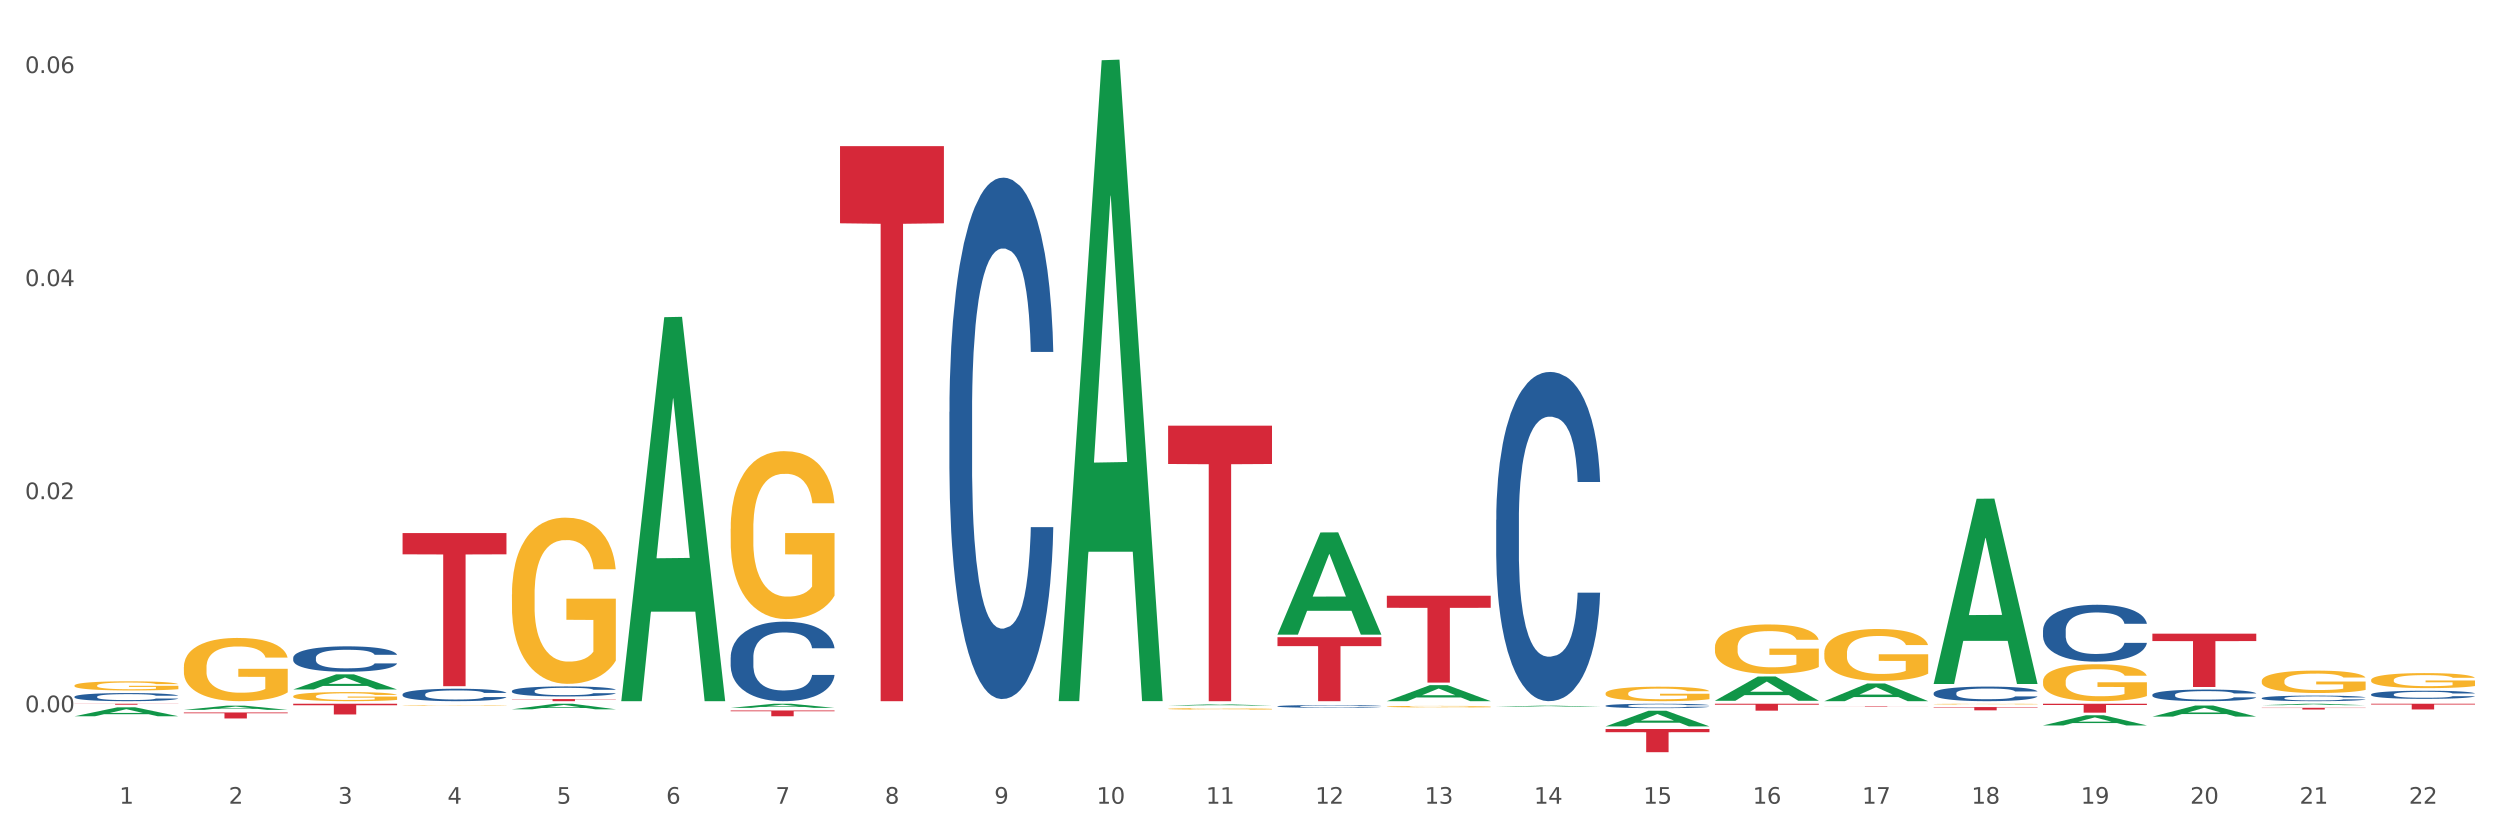
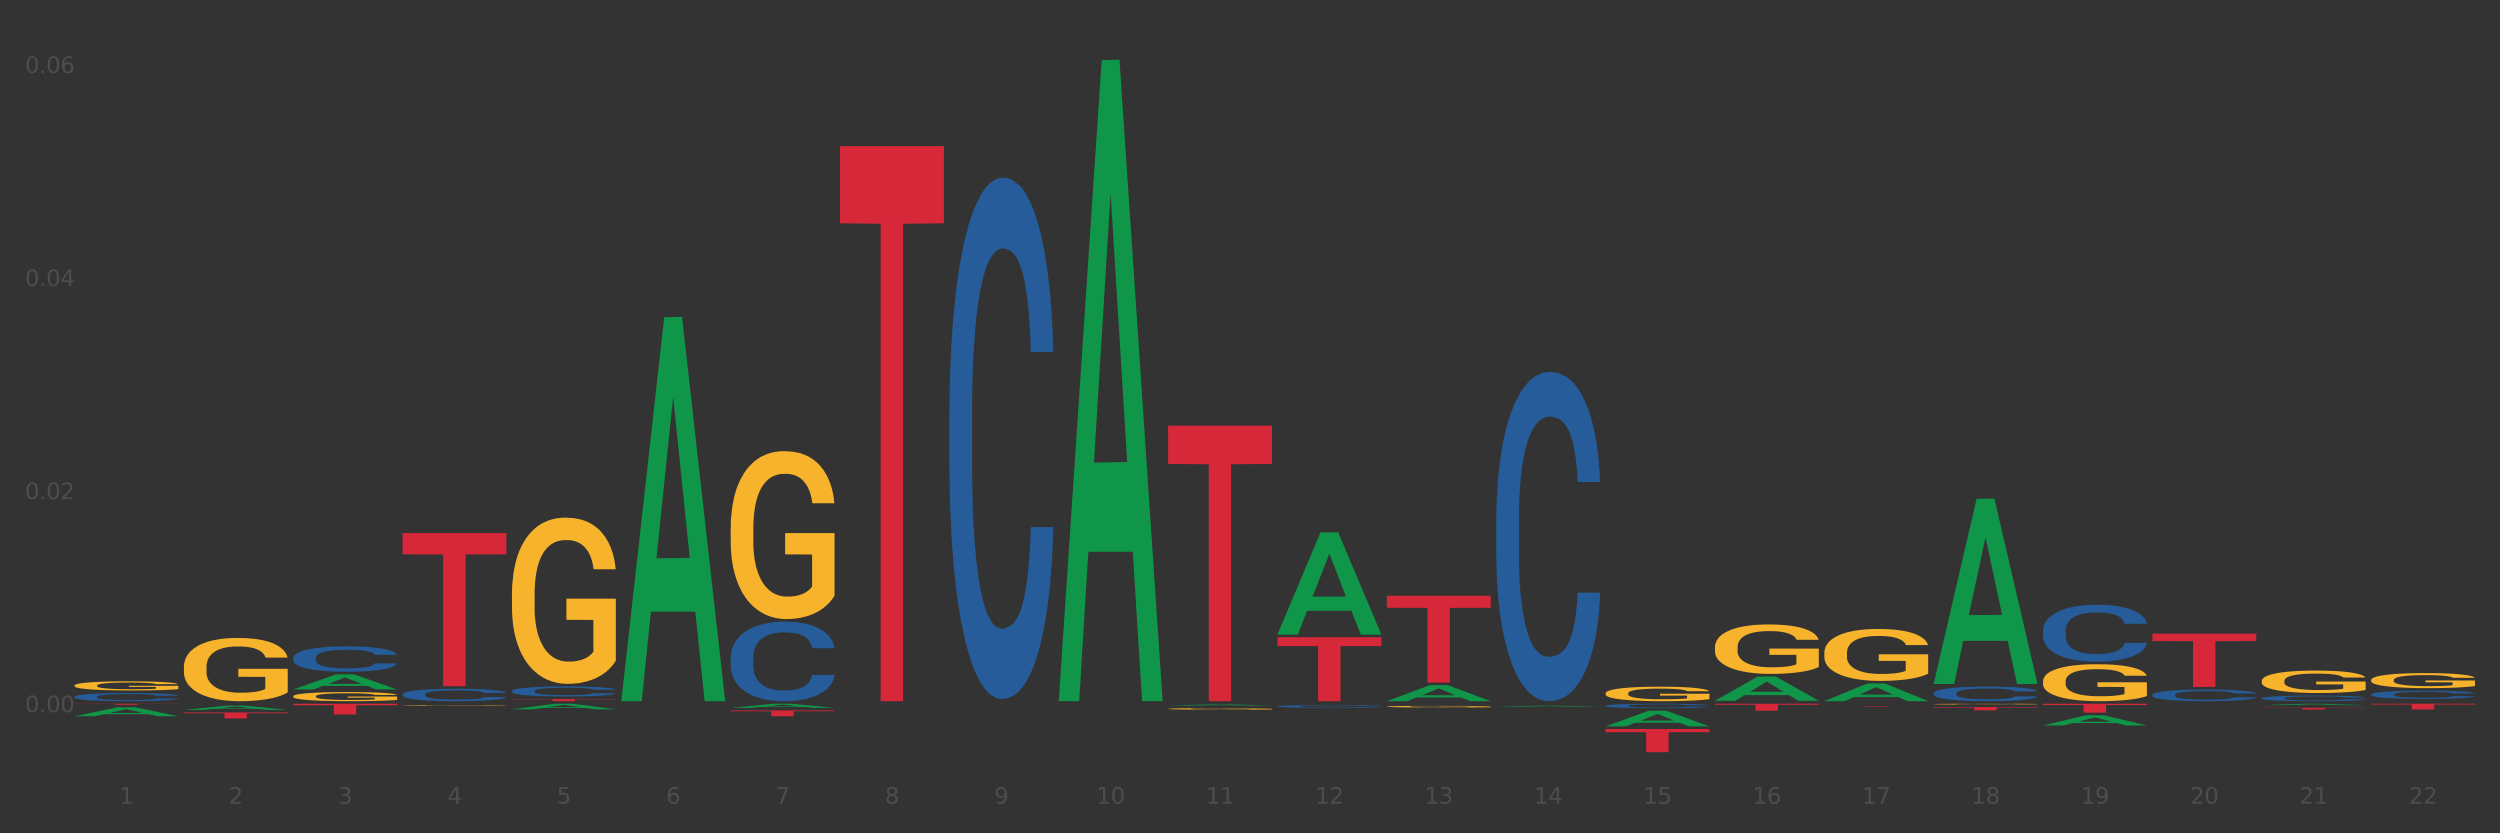
<svg xmlns="http://www.w3.org/2000/svg" xmlns:xlink="http://www.w3.org/1999/xlink" width="1080pt" height="360pt" viewBox="0 0 1080 360" version="1.1">
  <rect x="0" y="0" width="1080" height="360" fill="#333333" stroke="none" />
  <defs>
    <style type="text/css">*{stroke-linejoin: round; stroke-linecap: butt}</style>
  </defs>
  <g id="figure_1">
    <g id="patch_1">
-       <path d="M 0 360  L 1080 360  L 1080 0  L 0 0  z " style="fill: #ffffff; stroke: #ffffff; stroke-linejoin: miter" />
-     </g>
+       </g>
    <g id="axes_1">
      <g id="matplotlib.axis_1">
        <g id="xtick_1">
          <g id="text_1">
            <g style="fill: #4d4d4d" transform="translate(51.562 347.204) scale(0.096 -0.096)">
              <defs>
                <path id="DejaVuSans-31" d="M 794 531  L 1825 531  L 1825 4091  L 703 3866  L 703 4441  L 1819 4666  L 2450 4666  L 2450 531  L 3481 531  L 3481 0  L 794 0  L 794 531  z " transform="scale(0.016)" />
              </defs>
              <use xlink:href="#DejaVuSans-31" />
            </g>
          </g>
        </g>
        <g id="xtick_2">
          <g id="text_2">
            <g style="fill: #4d4d4d" transform="translate(98.807 347.204) scale(0.096 -0.096)">
              <defs>
                <path id="DejaVuSans-32" d="M 1228 531  L 3431 531  L 3431 0  L 469 0  L 469 531  Q 828 903 1448 1529  Q 2069 2156 2228 2338  Q 2531 2678 2651 2914  Q 2772 3150 2772 3378  Q 2772 3750 2511 3984  Q 2250 4219 1831 4219  Q 1534 4219 1204 4116  Q 875 4013 500 3803  L 500 4441  Q 881 4594 1212 4672  Q 1544 4750 1819 4750  Q 2544 4750 2975 4387  Q 3406 4025 3406 3419  Q 3406 3131 3298 2873  Q 3191 2616 2906 2266  Q 2828 2175 2409 1742  Q 1991 1309 1228 531  z " transform="scale(0.016)" />
              </defs>
              <use xlink:href="#DejaVuSans-32" />
            </g>
          </g>
        </g>
        <g id="xtick_3">
          <g id="text_3">
            <g style="fill: #4d4d4d" transform="translate(146.052 347.204) scale(0.096 -0.096)">
              <defs>
                <path id="DejaVuSans-33" d="M 2597 2516  Q 3050 2419 3304 2112  Q 3559 1806 3559 1356  Q 3559 666 3084 287  Q 2609 -91 1734 -91  Q 1441 -91 1130 -33  Q 819 25 488 141  L 488 750  Q 750 597 1062 519  Q 1375 441 1716 441  Q 2309 441 2620 675  Q 2931 909 2931 1356  Q 2931 1769 2642 2001  Q 2353 2234 1838 2234  L 1294 2234  L 1294 2753  L 1863 2753  Q 2328 2753 2575 2939  Q 2822 3125 2822 3475  Q 2822 3834 2567 4026  Q 2313 4219 1838 4219  Q 1578 4219 1281 4162  Q 984 4106 628 3988  L 628 4550  Q 988 4650 1302 4700  Q 1616 4750 1894 4750  Q 2613 4750 3031 4423  Q 3450 4097 3450 3541  Q 3450 3153 3228 2886  Q 3006 2619 2597 2516  z " transform="scale(0.016)" />
              </defs>
              <use xlink:href="#DejaVuSans-33" />
            </g>
          </g>
        </g>
        <g id="xtick_4">
          <g id="text_4">
            <g style="fill: #4d4d4d" transform="translate(193.297 347.204) scale(0.096 -0.096)">
              <defs>
                <path id="DejaVuSans-34" d="M 2419 4116  L 825 1625  L 2419 1625  L 2419 4116  z M 2253 4666  L 3047 4666  L 3047 1625  L 3713 1625  L 3713 1100  L 3047 1100  L 3047 0  L 2419 0  L 2419 1100  L 313 1100  L 313 1709  L 2253 4666  z " transform="scale(0.016)" />
              </defs>
              <use xlink:href="#DejaVuSans-34" />
            </g>
          </g>
        </g>
        <g id="xtick_5">
          <g id="text_5">
            <g style="fill: #4d4d4d" transform="translate(240.542 347.204) scale(0.096 -0.096)">
              <defs>
                <path id="DejaVuSans-35" d="M 691 4666  L 3169 4666  L 3169 4134  L 1269 4134  L 1269 2991  Q 1406 3038 1543 3061  Q 1681 3084 1819 3084  Q 2600 3084 3056 2656  Q 3513 2228 3513 1497  Q 3513 744 3044 326  Q 2575 -91 1722 -91  Q 1428 -91 1123 -41  Q 819 9 494 109  L 494 744  Q 775 591 1075 516  Q 1375 441 1709 441  Q 2250 441 2565 725  Q 2881 1009 2881 1497  Q 2881 1984 2565 2268  Q 2250 2553 1709 2553  Q 1456 2553 1204 2497  Q 953 2441 691 2322  L 691 4666  z " transform="scale(0.016)" />
              </defs>
              <use xlink:href="#DejaVuSans-35" />
            </g>
          </g>
        </g>
        <g id="xtick_6">
          <g id="text_6">
            <g style="fill: #4d4d4d" transform="translate(287.787 347.204) scale(0.096 -0.096)">
              <defs>
                <path id="DejaVuSans-36" d="M 2113 2584  Q 1688 2584 1439 2293  Q 1191 2003 1191 1497  Q 1191 994 1439 701  Q 1688 409 2113 409  Q 2538 409 2786 701  Q 3034 994 3034 1497  Q 3034 2003 2786 2293  Q 2538 2584 2113 2584  z M 3366 4563  L 3366 3988  Q 3128 4100 2886 4159  Q 2644 4219 2406 4219  Q 1781 4219 1451 3797  Q 1122 3375 1075 2522  Q 1259 2794 1537 2939  Q 1816 3084 2150 3084  Q 2853 3084 3261 2657  Q 3669 2231 3669 1497  Q 3669 778 3244 343  Q 2819 -91 2113 -91  Q 1303 -91 875 529  Q 447 1150 447 2328  Q 447 3434 972 4092  Q 1497 4750 2381 4750  Q 2619 4750 2861 4703  Q 3103 4656 3366 4563  z " transform="scale(0.016)" />
              </defs>
              <use xlink:href="#DejaVuSans-36" />
            </g>
          </g>
        </g>
        <g id="xtick_7">
          <g id="text_7">
            <g style="fill: #4d4d4d" transform="translate(335.032 347.204) scale(0.096 -0.096)">
              <defs>
                <path id="DejaVuSans-37" d="M 525 4666  L 3525 4666  L 3525 4397  L 1831 0  L 1172 0  L 2766 4134  L 525 4134  L 525 4666  z " transform="scale(0.016)" />
              </defs>
              <use xlink:href="#DejaVuSans-37" />
            </g>
          </g>
        </g>
        <g id="xtick_8">
          <g id="text_8">
            <g style="fill: #4d4d4d" transform="translate(382.276 347.204) scale(0.096 -0.096)">
              <defs>
                <path id="DejaVuSans-38" d="M 2034 2216  Q 1584 2216 1326 1975  Q 1069 1734 1069 1313  Q 1069 891 1326 650  Q 1584 409 2034 409  Q 2484 409 2743 651  Q 3003 894 3003 1313  Q 3003 1734 2745 1975  Q 2488 2216 2034 2216  z M 1403 2484  Q 997 2584 770 2862  Q 544 3141 544 3541  Q 544 4100 942 4425  Q 1341 4750 2034 4750  Q 2731 4750 3128 4425  Q 3525 4100 3525 3541  Q 3525 3141 3298 2862  Q 3072 2584 2669 2484  Q 3125 2378 3379 2068  Q 3634 1759 3634 1313  Q 3634 634 3220 271  Q 2806 -91 2034 -91  Q 1263 -91 848 271  Q 434 634 434 1313  Q 434 1759 690 2068  Q 947 2378 1403 2484  z M 1172 3481  Q 1172 3119 1398 2916  Q 1625 2713 2034 2713  Q 2441 2713 2670 2916  Q 2900 3119 2900 3481  Q 2900 3844 2670 4047  Q 2441 4250 2034 4250  Q 1625 4250 1398 4047  Q 1172 3844 1172 3481  z " transform="scale(0.016)" />
              </defs>
              <use xlink:href="#DejaVuSans-38" />
            </g>
          </g>
        </g>
        <g id="xtick_9">
          <g id="text_9">
            <g style="fill: #4d4d4d" transform="translate(429.521 347.204) scale(0.096 -0.096)">
              <defs>
                <path id="DejaVuSans-39" d="M 703 97  L 703 672  Q 941 559 1184 500  Q 1428 441 1663 441  Q 2288 441 2617 861  Q 2947 1281 2994 2138  Q 2813 1869 2534 1725  Q 2256 1581 1919 1581  Q 1219 1581 811 2004  Q 403 2428 403 3163  Q 403 3881 828 4315  Q 1253 4750 1959 4750  Q 2769 4750 3195 4129  Q 3622 3509 3622 2328  Q 3622 1225 3098 567  Q 2575 -91 1691 -91  Q 1453 -91 1209 -44  Q 966 3 703 97  z M 1959 2075  Q 2384 2075 2632 2365  Q 2881 2656 2881 3163  Q 2881 3666 2632 3958  Q 2384 4250 1959 4250  Q 1534 4250 1286 3958  Q 1038 3666 1038 3163  Q 1038 2656 1286 2365  Q 1534 2075 1959 2075  z " transform="scale(0.016)" />
              </defs>
              <use xlink:href="#DejaVuSans-39" />
            </g>
          </g>
        </g>
        <g id="xtick_10">
          <g id="text_10">
            <g style="fill: #4d4d4d" transform="translate(473.712 347.204) scale(0.096 -0.096)">
              <defs>
                <path id="DejaVuSans-30" d="M 2034 4250  Q 1547 4250 1301 3770  Q 1056 3291 1056 2328  Q 1056 1369 1301 889  Q 1547 409 2034 409  Q 2525 409 2770 889  Q 3016 1369 3016 2328  Q 3016 3291 2770 3770  Q 2525 4250 2034 4250  z M 2034 4750  Q 2819 4750 3233 4129  Q 3647 3509 3647 2328  Q 3647 1150 3233 529  Q 2819 -91 2034 -91  Q 1250 -91 836 529  Q 422 1150 422 2328  Q 422 3509 836 4129  Q 1250 4750 2034 4750  z " transform="scale(0.016)" />
              </defs>
              <use xlink:href="#DejaVuSans-31" />
              <use xlink:href="#DejaVuSans-30" transform="translate(63.623 0)" />
            </g>
          </g>
        </g>
        <g id="xtick_11">
          <g id="text_11">
            <g style="fill: #4d4d4d" transform="translate(520.957 347.204) scale(0.096 -0.096)">
              <use xlink:href="#DejaVuSans-31" />
              <use xlink:href="#DejaVuSans-31" transform="translate(63.623 0)" />
            </g>
          </g>
        </g>
        <g id="xtick_12">
          <g id="text_12">
            <g style="fill: #4d4d4d" transform="translate(568.202 347.204) scale(0.096 -0.096)">
              <use xlink:href="#DejaVuSans-31" />
              <use xlink:href="#DejaVuSans-32" transform="translate(63.623 0)" />
            </g>
          </g>
        </g>
        <g id="xtick_13">
          <g id="text_13">
            <g style="fill: #4d4d4d" transform="translate(615.447 347.204) scale(0.096 -0.096)">
              <use xlink:href="#DejaVuSans-31" />
              <use xlink:href="#DejaVuSans-33" transform="translate(63.623 0)" />
            </g>
          </g>
        </g>
        <g id="xtick_14">
          <g id="text_14">
            <g style="fill: #4d4d4d" transform="translate(662.692 347.204) scale(0.096 -0.096)">
              <use xlink:href="#DejaVuSans-31" />
              <use xlink:href="#DejaVuSans-34" transform="translate(63.623 0)" />
            </g>
          </g>
        </g>
        <g id="xtick_15">
          <g id="text_15">
            <g style="fill: #4d4d4d" transform="translate(709.937 347.204) scale(0.096 -0.096)">
              <use xlink:href="#DejaVuSans-31" />
              <use xlink:href="#DejaVuSans-35" transform="translate(63.623 0)" />
            </g>
          </g>
        </g>
        <g id="xtick_16">
          <g id="text_16">
            <g style="fill: #4d4d4d" transform="translate(757.181 347.204) scale(0.096 -0.096)">
              <use xlink:href="#DejaVuSans-31" />
              <use xlink:href="#DejaVuSans-36" transform="translate(63.623 0)" />
            </g>
          </g>
        </g>
        <g id="xtick_17">
          <g id="text_17">
            <g style="fill: #4d4d4d" transform="translate(804.426 347.204) scale(0.096 -0.096)">
              <use xlink:href="#DejaVuSans-31" />
              <use xlink:href="#DejaVuSans-37" transform="translate(63.623 0)" />
            </g>
          </g>
        </g>
        <g id="xtick_18">
          <g id="text_18">
            <g style="fill: #4d4d4d" transform="translate(851.671 347.204) scale(0.096 -0.096)">
              <use xlink:href="#DejaVuSans-31" />
              <use xlink:href="#DejaVuSans-38" transform="translate(63.623 0)" />
            </g>
          </g>
        </g>
        <g id="xtick_19">
          <g id="text_19">
            <g style="fill: #4d4d4d" transform="translate(898.916 347.204) scale(0.096 -0.096)">
              <use xlink:href="#DejaVuSans-31" />
              <use xlink:href="#DejaVuSans-39" transform="translate(63.623 0)" />
            </g>
          </g>
        </g>
        <g id="xtick_20">
          <g id="text_20">
            <g style="fill: #4d4d4d" transform="translate(946.161 347.204) scale(0.096 -0.096)">
              <use xlink:href="#DejaVuSans-32" />
              <use xlink:href="#DejaVuSans-30" transform="translate(63.623 0)" />
            </g>
          </g>
        </g>
        <g id="xtick_21">
          <g id="text_21">
            <g style="fill: #4d4d4d" transform="translate(993.406 347.204) scale(0.096 -0.096)">
              <use xlink:href="#DejaVuSans-32" />
              <use xlink:href="#DejaVuSans-31" transform="translate(63.623 0)" />
            </g>
          </g>
        </g>
        <g id="xtick_22">
          <g id="text_22">
            <g style="fill: #4d4d4d" transform="translate(1040.651 347.204) scale(0.096 -0.096)">
              <use xlink:href="#DejaVuSans-32" />
              <use xlink:href="#DejaVuSans-32" transform="translate(63.623 0)" />
            </g>
          </g>
        </g>
        <g id="xtick_23" />
        <g id="xtick_24" />
        <g id="xtick_25" />
        <g id="xtick_26" />
        <g id="xtick_27" />
        <g id="xtick_28" />
        <g id="xtick_29" />
        <g id="xtick_30" />
        <g id="xtick_31" />
        <g id="xtick_32" />
        <g id="xtick_33" />
        <g id="xtick_34" />
        <g id="xtick_35" />
        <g id="xtick_36" />
        <g id="xtick_37" />
        <g id="xtick_38" />
        <g id="xtick_39" />
        <g id="xtick_40" />
        <g id="xtick_41" />
        <g id="xtick_42" />
        <g id="xtick_43" />
      </g>
      <g id="matplotlib.axis_2">
        <g id="ytick_1">
          <g id="text_23">
            <g style="fill: #4d4d4d" transform="translate(10.8 307.672) scale(0.096 -0.096)">
              <defs>
                <path id="DejaVuSans-2e" d="M 684 794  L 1344 794  L 1344 0  L 684 0  L 684 794  z " transform="scale(0.016)" />
              </defs>
              <use xlink:href="#DejaVuSans-30" />
              <use xlink:href="#DejaVuSans-2e" transform="translate(63.623 0)" />
              <use xlink:href="#DejaVuSans-30" transform="translate(95.41 0)" />
              <use xlink:href="#DejaVuSans-30" transform="translate(159.033 0)" />
            </g>
          </g>
        </g>
        <g id="ytick_2">
          <g id="text_24">
            <g style="fill: #4d4d4d" transform="translate(10.8 215.631) scale(0.096 -0.096)">
              <use xlink:href="#DejaVuSans-30" />
              <use xlink:href="#DejaVuSans-2e" transform="translate(63.623 0)" />
              <use xlink:href="#DejaVuSans-30" transform="translate(95.41 0)" />
              <use xlink:href="#DejaVuSans-32" transform="translate(159.033 0)" />
            </g>
          </g>
        </g>
        <g id="ytick_3">
          <g id="text_25">
            <g style="fill: #4d4d4d" transform="translate(10.8 123.59) scale(0.096 -0.096)">
              <use xlink:href="#DejaVuSans-30" />
              <use xlink:href="#DejaVuSans-2e" transform="translate(63.623 0)" />
              <use xlink:href="#DejaVuSans-30" transform="translate(95.41 0)" />
              <use xlink:href="#DejaVuSans-34" transform="translate(159.033 0)" />
            </g>
          </g>
        </g>
        <g id="ytick_4">
          <g id="text_26">
            <g style="fill: #4d4d4d" transform="translate(10.8 31.55) scale(0.096 -0.096)">
              <use xlink:href="#DejaVuSans-30" />
              <use xlink:href="#DejaVuSans-2e" transform="translate(63.623 0)" />
              <use xlink:href="#DejaVuSans-30" transform="translate(95.41 0)" />
              <use xlink:href="#DejaVuSans-36" transform="translate(159.033 0)" />
            </g>
          </g>
        </g>
        <g id="ytick_5" />
        <g id="ytick_6" />
        <g id="ytick_7" />
      </g>
      <g id="PolyCollection_1">
        <path d="M 32.175 304.024  L 77.058 304.024  L 77.058 304.082  L 59.402 304.083  L 59.402 304.44  L 49.724 304.44  L 49.724 304.083  L 32.175 304.082  L 32.175 304.025  L 32.175 304.024  z " clip-path="url(#p7136d5a2d1)" style="fill: #d62839" />
        <path d="M 79.42 307.779  L 124.303 307.779  L 124.303 308.139  L 106.647 308.142  L 106.647 310.369  L 96.969 310.369  L 96.969 308.142  L 79.42 308.139  L 79.42 307.782  L 79.42 307.779  z " clip-path="url(#p7136d5a2d1)" style="fill: #d62839" />
        <path d="M 835.338 299.44  L 835.391 299.434  L 835.391 299.273  L 835.55 299.054  L 836.134 298.651  L 836.876 298.346  L 838.15 297.989  L 838.839 297.839  L 839.741 297.672  L 841.598 297.402  L 843.72 297.171  L 845.206 297.045  L 846.32 296.964  L 848.813 296.82  L 850.246 296.757  L 851.731 296.705  L 853.004 296.67  L 855.127 296.63  L 856.824 296.613  L 858.787 296.607  L 860.432 296.613  L 862.607 296.636  L 865.79 296.705  L 867.01 296.745  L 868.655 296.814  L 870.353 296.906  L 871.732 296.999  L 873.324 297.131  L 874.968 297.304  L 876.56 297.522  L 877.674 297.724  L 878.576 297.937  L 879.372 298.196  L 879.955 298.478  L 880.221 298.714  L 870.512 298.714  L 870.247 298.501  L 869.716 298.271  L 869.186 298.115  L 868.602 297.989  L 867.7 297.845  L 866.904 297.753  L 865.578 297.643  L 864.358 297.574  L 863.35 297.534  L 862.13 297.499  L 859.53 297.465  L 857.673 297.465  L 856.506 297.476  L 855.073 297.505  L 853.853 297.545  L 852.421 297.615  L 851.307 297.689  L 850.193 297.787  L 849.556 297.856  L 848.601 297.983  L 847.964 298.087  L 847.116 298.265  L 846.638 298.392  L 845.789 298.72  L 845.418 298.962  L 845.259 299.129  L 845.153 299.313  L 845.153 300.211  L 845.471 300.614  L 845.736 300.787  L 846.161 300.983  L 846.956 301.236  L 848.124 301.483  L 849.344 301.662  L 850.352 301.771  L 851.307 301.852  L 852.262 301.915  L 853.429 301.973  L 854.384 302.007  L 855.816 302.042  L 857.514 302.059  L 858.84 302.059  L 861.546 302.03  L 862.766 302.002  L 863.933 301.961  L 865.207 301.898  L 866.215 301.829  L 866.798 301.777  L 867.753 301.668  L 868.496 301.553  L 869.132 301.42  L 869.557 301.305  L 870.034 301.132  L 870.406 300.937  L 870.512 300.833  L 880.221 300.833  L 880.008 301.04  L 879.637 301.242  L 878.894 301.512  L 878.311 301.668  L 877.409 301.858  L 876.454 302.019  L 875.127 302.197  L 873.907 302.33  L 872.634 302.445  L 871.255 302.549  L 868.761 302.693  L 867.859 302.733  L 865.949 302.802  L 864.464 302.842  L 862.289 302.883  L 860.06 302.906  L 857.726 302.911  L 855.657 302.9  L 853.376 302.865  L 851.943 302.831  L 850.352 302.779  L 848.495 302.698  L 846.744 302.6  L 845.1 302.485  L 843.561 302.353  L 842.129 302.203  L 840.272 301.956  L 838.892 301.714  L 837.884 301.489  L 837.195 301.299  L 836.505 301.057  L 836.134 300.89  L 835.55 300.487  L 835.338 300.113  L 835.338 299.44  z " clip-path="url(#p7136d5a2d1)" style="fill: #255c99" />
        <path d="M 882.583 272.3  L 882.636 272.277  L 882.636 271.649  L 882.795 270.795  L 883.379 269.224  L 884.121 268.034  L 885.395 266.642  L 886.084 266.058  L 886.986 265.407  L 888.843 264.352  L 890.965 263.454  L 892.451 262.96  L 893.565 262.646  L 896.058 262.085  L 897.491 261.838  L 898.976 261.636  L 900.249 261.501  L 902.371 261.344  L 904.069 261.277  L 906.032 261.254  L 907.677 261.277  L 909.852 261.366  L 913.035 261.636  L 914.255 261.793  L 915.9 262.062  L 917.598 262.422  L 918.977 262.781  L 920.569 263.297  L 922.213 263.971  L 923.805 264.824  L 924.919 265.609  L 925.821 266.44  L 926.617 267.45  L 927.2 268.55  L 927.465 269.471  L 917.757 269.471  L 917.491 268.64  L 916.961 267.742  L 916.43 267.136  L 915.847 266.642  L 914.945 266.081  L 914.149 265.722  L 912.823 265.295  L 911.603 265.026  L 910.595 264.869  L 909.374 264.734  L 906.775 264.599  L 904.918 264.599  L 903.751 264.644  L 902.318 264.756  L 901.098 264.914  L 899.666 265.183  L 898.552 265.475  L 897.438 265.856  L 896.801 266.126  L 895.846 266.62  L 895.209 267.024  L 894.36 267.72  L 893.883 268.214  L 893.034 269.493  L 892.663 270.436  L 892.504 271.087  L 892.398 271.806  L 892.398 275.308  L 892.716 276.879  L 892.981 277.553  L 893.406 278.316  L 894.201 279.304  L 895.368 280.269  L 896.589 280.965  L 897.597 281.392  L 898.552 281.706  L 899.507 281.953  L 900.674 282.178  L 901.629 282.312  L 903.061 282.447  L 904.759 282.514  L 906.085 282.514  L 908.791 282.402  L 910.011 282.29  L 911.178 282.133  L 912.451 281.886  L 913.459 281.616  L 914.043 281.414  L 914.998 280.988  L 915.741 280.539  L 916.377 280.022  L 916.802 279.573  L 917.279 278.9  L 917.651 278.137  L 917.757 277.732  L 927.465 277.732  L 927.253 278.541  L 926.882 279.326  L 926.139 280.382  L 925.555 280.988  L 924.654 281.729  L 923.699 282.357  L 922.372 283.053  L 921.152 283.569  L 919.879 284.018  L 918.499 284.423  L 916.006 284.984  L 915.104 285.141  L 913.194 285.41  L 911.709 285.567  L 909.534 285.725  L 907.305 285.814  L 904.971 285.837  L 902.902 285.792  L 900.621 285.657  L 899.188 285.523  L 897.597 285.321  L 895.74 285.006  L 893.989 284.625  L 892.344 284.176  L 890.806 283.659  L 889.373 283.076  L 887.517 282.11  L 886.137 281.167  L 885.129 280.292  L 884.44 279.551  L 883.75 278.608  L 883.379 277.957  L 882.795 276.385  L 882.583 274.926  L 882.583 272.3  z " clip-path="url(#p7136d5a2d1)" style="fill: #255c99" />
        <path d="M 929.828 300.144  L 929.881 300.139  L 929.881 300.011  L 930.04 299.837  L 930.623 299.515  L 931.366 299.272  L 932.639 298.988  L 933.329 298.868  L 934.231 298.735  L 936.088 298.52  L 938.21 298.336  L 939.695 298.235  L 940.81 298.171  L 943.303 298.056  L 944.735 298.006  L 946.221 297.964  L 947.494 297.937  L 949.616 297.905  L 951.314 297.891  L 953.277 297.886  L 954.922 297.891  L 957.097 297.909  L 960.28 297.964  L 961.5 297.996  L 963.145 298.051  L 964.842 298.125  L 966.222 298.198  L 967.813 298.304  L 969.458 298.442  L 971.05 298.616  L 972.164 298.777  L 973.066 298.946  L 973.861 299.153  L 974.445 299.378  L 974.71 299.566  L 965.002 299.566  L 964.736 299.396  L 964.206 299.212  L 963.675 299.089  L 963.092 298.988  L 962.19 298.873  L 961.394 298.799  L 960.068 298.712  L 958.847 298.657  L 957.839 298.625  L 956.619 298.598  L 954.02 298.57  L 952.163 298.57  L 950.996 298.579  L 949.563 298.602  L 948.343 298.634  L 946.911 298.689  L 945.796 298.749  L 944.682 298.827  L 944.046 298.882  L 943.091 298.983  L 942.454 299.066  L 941.605 299.208  L 941.128 299.309  L 940.279 299.57  L 939.908 299.763  L 939.748 299.896  L 939.642 300.043  L 939.642 300.759  L 939.961 301.08  L 940.226 301.218  L 940.65 301.374  L 941.446 301.576  L 942.613 301.773  L 943.834 301.915  L 944.842 302.003  L 945.796 302.067  L 946.751 302.117  L 947.919 302.163  L 948.874 302.191  L 950.306 302.218  L 952.004 302.232  L 953.33 302.232  L 956.036 302.209  L 957.256 302.186  L 958.423 302.154  L 959.696 302.104  L 960.704 302.049  L 961.288 302.007  L 962.243 301.92  L 962.986 301.828  L 963.622 301.723  L 964.047 301.631  L 964.524 301.493  L 964.895 301.337  L 965.002 301.255  L 974.71 301.255  L 974.498 301.42  L 974.127 301.58  L 973.384 301.796  L 972.8 301.92  L 971.898 302.072  L 970.944 302.2  L 969.617 302.342  L 968.397 302.448  L 967.124 302.54  L 965.744 302.622  L 963.251 302.737  L 962.349 302.769  L 960.439 302.824  L 958.954 302.856  L 956.778 302.888  L 954.55 302.907  L 952.216 302.911  L 950.147 302.902  L 947.866 302.875  L 946.433 302.847  L 944.842 302.806  L 942.985 302.742  L 941.234 302.663  L 939.589 302.572  L 938.051 302.466  L 936.618 302.347  L 934.762 302.15  L 933.382 301.957  L 932.374 301.778  L 931.684 301.626  L 930.995 301.434  L 930.623 301.301  L 930.04 300.979  L 929.828 300.681  L 929.828 300.144  z " clip-path="url(#p7136d5a2d1)" style="fill: #255c99" />
        <path d="M 977.072 301.583  L 977.126 301.581  L 977.126 301.519  L 977.285 301.436  L 977.868 301.282  L 978.611 301.165  L 979.884 301.028  L 980.574 300.971  L 981.476 300.907  L 983.333 300.804  L 985.455 300.716  L 986.94 300.667  L 988.054 300.636  L 990.548 300.581  L 991.98 300.557  L 993.466 300.537  L 994.739 300.524  L 996.861 300.509  L 998.559 300.502  L 1000.522 300.5  L 1002.166 300.502  L 1004.342 300.511  L 1007.525 300.537  L 1008.745 300.553  L 1010.39 300.579  L 1012.087 300.614  L 1013.467 300.65  L 1015.058 300.7  L 1016.703 300.766  L 1018.294 300.85  L 1019.409 300.927  L 1020.31 301.009  L 1021.106 301.108  L 1021.69 301.216  L 1021.955 301.306  L 1012.246 301.306  L 1011.981 301.224  L 1011.451 301.136  L 1010.92 301.077  L 1010.337 301.028  L 1009.435 300.973  L 1008.639 300.938  L 1007.313 300.896  L 1006.092 300.87  L 1005.084 300.854  L 1003.864 300.841  L 1001.265 300.828  L 999.408 300.828  L 998.241 300.832  L 996.808 300.843  L 995.588 300.859  L 994.155 300.885  L 993.041 300.914  L 991.927 300.951  L 991.291 300.978  L 990.336 301.026  L 989.699 301.066  L 988.85 301.134  L 988.373 301.183  L 987.524 301.308  L 987.153 301.401  L 986.993 301.464  L 986.887 301.535  L 986.887 301.878  L 987.206 302.033  L 987.471 302.099  L 987.895 302.174  L 988.691 302.27  L 989.858 302.365  L 991.078 302.433  L 992.086 302.475  L 993.041 302.506  L 993.996 302.53  L 995.163 302.552  L 996.118 302.566  L 997.551 302.579  L 999.249 302.585  L 1000.575 302.585  L 1003.281 302.574  L 1004.501 302.563  L 1005.668 302.548  L 1006.941 302.524  L 1007.949 302.497  L 1008.533 302.477  L 1009.488 302.436  L 1010.23 302.392  L 1010.867 302.341  L 1011.292 302.297  L 1011.769 302.231  L 1012.14 302.156  L 1012.246 302.116  L 1021.955 302.116  L 1021.743 302.196  L 1021.372 302.273  L 1020.629 302.376  L 1020.045 302.436  L 1019.143 302.508  L 1018.188 302.57  L 1016.862 302.638  L 1015.642 302.689  L 1014.369 302.733  L 1012.989 302.773  L 1010.496 302.828  L 1009.594 302.843  L 1007.684 302.869  L 1006.198 302.885  L 1004.023 302.9  L 1001.795 302.909  L 999.461 302.911  L 997.392 302.907  L 995.11 302.894  L 993.678 302.88  L 992.086 302.861  L 990.23 302.83  L 988.479 302.792  L 986.834 302.748  L 985.296 302.698  L 983.863 302.64  L 982.006 302.546  L 980.627 302.453  L 979.619 302.367  L 978.929 302.295  L 978.24 302.202  L 977.868 302.138  L 977.285 301.984  L 977.072 301.841  L 977.072 301.583  z " clip-path="url(#p7136d5a2d1)" style="fill: #255c99" />
        <path d="M 1024.317 299.971  L 1024.37 299.968  L 1024.37 299.878  L 1024.53 299.755  L 1025.113 299.531  L 1025.856 299.36  L 1027.129 299.161  L 1027.819 299.078  L 1028.721 298.984  L 1030.578 298.833  L 1032.7 298.705  L 1034.185 298.634  L 1035.299 298.589  L 1037.793 298.509  L 1039.225 298.473  L 1040.711 298.445  L 1041.984 298.425  L 1044.106 298.403  L 1045.804 298.393  L 1047.767 298.39  L 1049.411 298.393  L 1051.586 298.406  L 1054.77 298.445  L 1055.99 298.467  L 1057.634 298.506  L 1059.332 298.557  L 1060.712 298.608  L 1062.303 298.682  L 1063.948 298.779  L 1065.539 298.901  L 1066.653 299.013  L 1067.555 299.132  L 1068.351 299.277  L 1068.935 299.434  L 1069.2 299.566  L 1059.491 299.566  L 1059.226 299.447  L 1058.696 299.319  L 1058.165 299.232  L 1057.581 299.161  L 1056.68 299.081  L 1055.884 299.029  L 1054.557 298.968  L 1053.337 298.93  L 1052.329 298.907  L 1051.109 298.888  L 1048.509 298.869  L 1046.653 298.869  L 1045.485 298.875  L 1044.053 298.891  L 1042.833 298.914  L 1041.4 298.952  L 1040.286 298.994  L 1039.172 299.049  L 1038.536 299.087  L 1037.581 299.158  L 1036.944 299.216  L 1036.095 299.315  L 1035.618 299.386  L 1034.769 299.569  L 1034.397 299.704  L 1034.238 299.797  L 1034.132 299.9  L 1034.132 300.401  L 1034.45 300.626  L 1034.716 300.723  L 1035.14 300.832  L 1035.936 300.973  L 1037.103 301.111  L 1038.323 301.211  L 1039.331 301.272  L 1040.286 301.317  L 1041.241 301.352  L 1042.408 301.385  L 1043.363 301.404  L 1044.796 301.423  L 1046.493 301.433  L 1047.82 301.433  L 1050.525 301.417  L 1051.746 301.401  L 1052.913 301.378  L 1054.186 301.343  L 1055.194 301.304  L 1055.778 301.275  L 1056.733 301.214  L 1057.475 301.15  L 1058.112 301.076  L 1058.536 301.012  L 1059.014 300.915  L 1059.385 300.806  L 1059.491 300.748  L 1069.2 300.748  L 1068.988 300.864  L 1068.616 300.976  L 1067.874 301.127  L 1067.29 301.214  L 1066.388 301.32  L 1065.433 301.41  L 1064.107 301.51  L 1062.887 301.584  L 1061.613 301.648  L 1060.234 301.706  L 1057.741 301.786  L 1056.839 301.809  L 1054.929 301.847  L 1053.443 301.87  L 1051.268 301.892  L 1049.04 301.905  L 1046.706 301.908  L 1044.637 301.902  L 1042.355 301.883  L 1040.923 301.863  L 1039.331 301.834  L 1037.474 301.789  L 1035.724 301.735  L 1034.079 301.671  L 1032.541 301.597  L 1031.108 301.513  L 1029.251 301.375  L 1027.872 301.24  L 1026.864 301.115  L 1026.174 301.009  L 1025.485 300.874  L 1025.113 300.78  L 1024.53 300.556  L 1024.317 300.347  L 1024.317 299.971  z " clip-path="url(#p7136d5a2d1)" style="fill: #255c99" />
        <path d="M 929.828 273.746  L 974.71 273.746  L 974.71 276.946  L 957.055 276.967  L 957.055 296.773  L 947.377 296.773  L 947.377 276.967  L 929.828 276.946  L 929.828 273.767  L 929.828 273.746  z " clip-path="url(#p7136d5a2d1)" style="fill: #d62839" />
        <path d="M 740.848 304.024  L 785.731 304.024  L 785.731 304.441  L 768.075 304.444  L 768.075 307.022  L 758.397 307.022  L 758.397 304.444  L 740.848 304.441  L 740.848 304.027  L 740.848 304.024  z " clip-path="url(#p7136d5a2d1)" style="fill: #d62839" />
        <path d="M 788.093 305.127  L 832.976 305.127  L 832.976 305.157  L 815.32 305.157  L 815.32 305.345  L 805.642 305.345  L 805.642 305.157  L 788.093 305.157  L 788.093 305.127  L 788.093 305.127  z " clip-path="url(#p7136d5a2d1)" style="fill: #d62839" />
        <path d="M 221.154 256.799  L 221.207 256.733  L 221.207 254.373  L 221.313 252.34  L 221.843 247.421  L 222.638 243.356  L 223.221 241.191  L 223.804 239.421  L 224.493 237.65  L 225.341 235.814  L 226.877 233.125  L 227.831 231.748  L 228.997 230.306  L 231.117 228.207  L 232.653 227.027  L 234.243 226.043  L 236.84 224.863  L 238.535 224.338  L 240.337 223.945  L 242.51 223.682  L 244.152 223.617  L 247.756 223.813  L 250.829 224.404  L 252.313 224.863  L 254.22 225.65  L 255.227 226.174  L 256.87 227.223  L 258.566 228.601  L 259.731 229.781  L 261.48 232.011  L 262.805 234.24  L 264.024 236.995  L 264.659 238.896  L 265.136 240.667  L 265.56 242.7  L 265.984 245.913  L 256.446 245.913  L 256.075 243.618  L 255.492 241.454  L 254.644 239.355  L 253.902 238.044  L 252.631 236.404  L 251.465 235.355  L 250.246 234.568  L 248.762 233.912  L 247.597 233.584  L 245.954 233.322  L 242.721 233.388  L 240.549 233.912  L 239.065 234.568  L 238.111 235.158  L 237.263 235.814  L 236.31 236.732  L 235.197 238.109  L 234.402 239.355  L 233.607 240.929  L 232.971 242.503  L 232.388 244.339  L 231.911 246.307  L 231.541 248.339  L 231.223 250.831  L 230.958 254.963  L 230.958 263.947  L 231.064 265.98  L 231.329 268.669  L 231.647 270.702  L 232.176 273.128  L 232.653 274.767  L 233.554 277.128  L 234.561 279.095  L 235.356 280.341  L 236.151 281.391  L 237.528 282.833  L 239.065 284.014  L 240.39 284.735  L 242.192 285.391  L 243.41 285.653  L 244.47 285.784  L 247.067 285.784  L 248.921 285.588  L 250.988 285.129  L 252.578 284.538  L 253.902 283.817  L 255.386 282.637  L 256.34 281.522  L 256.34 267.816  L 244.682 267.751  L 244.682 258.635  L 266.037 258.635  L 266.037 285.391  L 265.136 286.768  L 264.129 288.014  L 263.07 289.129  L 261.48 290.506  L 259.572 291.818  L 257.877 292.736  L 256.075 293.523  L 253.955 294.244  L 251.2 294.9  L 249.504 295.162  L 247.385 295.359  L 244.894 295.424  L 242.721 295.293  L 240.602 294.965  L 238.376 294.375  L 236.204 293.523  L 234.561 292.67  L 232.918 291.621  L 231.17 290.244  L 229.792 288.932  L 228.732 287.752  L 227.566 286.243  L 226.295 284.276  L 225.341 282.506  L 224.493 280.669  L 223.592 278.309  L 222.956 276.276  L 222.32 273.718  L 221.949 271.816  L 221.525 268.865  L 221.207 264.734  L 221.154 256.799  z " clip-path="url(#p7136d5a2d1)" style="fill: #f7b32b" />
        <path d="M 173.91 304.749  L 173.963 304.749  L 173.963 304.741  L 174.069 304.734  L 174.598 304.716  L 175.393 304.701  L 175.976 304.694  L 176.559 304.687  L 177.248 304.681  L 178.096 304.675  L 179.633 304.665  L 180.586 304.66  L 181.752 304.655  L 183.872 304.647  L 185.408 304.643  L 186.998 304.64  L 189.595 304.636  L 191.29 304.634  L 193.092 304.632  L 195.265 304.631  L 196.907 304.631  L 200.511 304.632  L 203.584 304.634  L 205.068 304.636  L 206.975 304.638  L 207.982 304.64  L 209.625 304.644  L 211.321 304.649  L 212.486 304.653  L 214.235 304.661  L 215.56 304.669  L 216.779 304.679  L 217.415 304.686  L 217.891 304.692  L 218.315 304.699  L 218.739 304.711  L 209.201 304.711  L 208.83 304.702  L 208.247 304.695  L 207.399 304.687  L 206.658 304.683  L 205.386 304.677  L 204.22 304.673  L 203.001 304.67  L 201.517 304.668  L 200.352 304.667  L 198.709 304.666  L 195.477 304.666  L 193.304 304.668  L 191.82 304.67  L 190.866 304.672  L 190.019 304.675  L 189.065 304.678  L 187.952 304.683  L 187.157 304.687  L 186.362 304.693  L 185.726 304.698  L 185.144 304.705  L 184.667 304.712  L 184.296 304.719  L 183.978 304.728  L 183.713 304.743  L 183.713 304.775  L 183.819 304.782  L 184.084 304.792  L 184.402 304.799  L 184.932 304.808  L 185.408 304.814  L 186.309 304.822  L 187.316 304.829  L 188.111 304.833  L 188.906 304.837  L 190.284 304.842  L 191.82 304.847  L 193.145 304.849  L 194.947 304.851  L 196.165 304.852  L 197.225 304.853  L 199.822 304.853  L 201.676 304.852  L 203.743 304.85  L 205.333 304.848  L 206.658 304.846  L 208.141 304.842  L 209.095 304.838  L 209.095 304.789  L 197.437 304.788  L 197.437 304.756  L 218.792 304.756  L 218.792 304.851  L 217.891 304.856  L 216.885 304.861  L 215.825 304.865  L 214.235 304.87  L 212.327 304.874  L 210.632 304.878  L 208.83 304.88  L 206.711 304.883  L 203.955 304.885  L 202.259 304.886  L 200.14 304.887  L 197.649 304.887  L 195.477 304.887  L 193.357 304.886  L 191.131 304.883  L 188.959 304.88  L 187.316 304.877  L 185.673 304.874  L 183.925 304.869  L 182.547 304.864  L 181.487 304.86  L 180.321 304.854  L 179.05 304.847  L 178.096 304.841  L 177.248 304.835  L 176.347 304.826  L 175.711 304.819  L 175.075 304.81  L 174.704 304.803  L 174.281 304.792  L 173.963 304.778  L 173.91 304.749  z " clip-path="url(#p7136d5a2d1)" style="fill: #f7b32b" />
        <path d="M 79.42 288.217  L 79.473 288.192  L 79.473 287.294  L 79.579 286.521  L 80.109 284.65  L 80.904 283.103  L 81.486 282.28  L 82.069 281.606  L 82.758 280.933  L 83.606 280.234  L 85.143 279.211  L 86.097 278.687  L 87.262 278.138  L 89.382 277.34  L 90.919 276.891  L 92.508 276.517  L 95.105 276.068  L 96.801 275.868  L 98.602 275.719  L 100.775 275.619  L 102.418 275.594  L 106.021 275.669  L 109.094 275.893  L 110.578 276.068  L 112.486 276.367  L 113.493 276.567  L 115.135 276.966  L 116.831 277.49  L 117.997 277.939  L 119.745 278.787  L 121.07 279.635  L 122.289 280.683  L 122.925 281.407  L 123.402 282.08  L 123.826 282.854  L 124.25 284.076  L 114.711 284.076  L 114.34 283.203  L 113.757 282.38  L 112.91 281.581  L 112.168 281.082  L 110.896 280.459  L 109.73 280.059  L 108.511 279.76  L 107.028 279.511  L 105.862 279.386  L 104.219 279.286  L 100.987 279.311  L 98.814 279.511  L 97.331 279.76  L 96.377 279.985  L 95.529 280.234  L 94.575 280.583  L 93.462 281.107  L 92.667 281.581  L 91.873 282.18  L 91.237 282.779  L 90.654 283.477  L 90.177 284.226  L 89.806 284.999  L 89.488 285.947  L 89.223 287.519  L 89.223 290.937  L 89.329 291.71  L 89.594 292.733  L 89.912 293.506  L 90.442 294.429  L 90.919 295.053  L 91.82 295.951  L 92.826 296.699  L 93.621 297.173  L 94.416 297.573  L 95.794 298.121  L 97.331 298.57  L 98.655 298.845  L 100.457 299.094  L 101.676 299.194  L 102.736 299.244  L 105.332 299.244  L 107.187 299.169  L 109.253 298.995  L 110.843 298.77  L 112.168 298.496  L 113.651 298.047  L 114.605 297.622  L 114.605 292.408  L 102.947 292.383  L 102.947 288.916  L 124.303 288.916  L 124.303 299.094  L 123.402 299.618  L 122.395 300.092  L 121.335 300.516  L 119.745 301.04  L 117.838 301.539  L 116.142 301.888  L 114.34 302.188  L 112.221 302.462  L 109.465 302.712  L 107.77 302.812  L 105.65 302.886  L 103.159 302.911  L 100.987 302.861  L 98.867 302.737  L 96.642 302.512  L 94.469 302.188  L 92.826 301.864  L 91.184 301.464  L 89.435 300.94  L 88.057 300.442  L 86.997 299.992  L 85.832 299.419  L 84.56 298.67  L 83.606 297.997  L 82.758 297.298  L 81.857 296.4  L 81.222 295.627  L 80.586 294.654  L 80.215 293.93  L 79.791 292.808  L 79.473 291.236  L 79.42 288.217  z " clip-path="url(#p7136d5a2d1)" style="fill: #f7b32b" />
        <path d="M 126.665 300.794  L 126.718 300.791  L 126.718 300.661  L 126.824 300.55  L 127.354 300.28  L 128.148 300.057  L 128.731 299.939  L 129.314 299.842  L 130.003 299.745  L 130.851 299.644  L 132.388 299.497  L 133.342 299.421  L 134.507 299.342  L 136.627 299.227  L 138.164 299.162  L 139.753 299.108  L 142.35 299.044  L 144.046 299.015  L 145.847 298.993  L 148.02 298.979  L 149.662 298.975  L 153.266 298.986  L 156.339 299.019  L 157.823 299.044  L 159.731 299.087  L 160.737 299.116  L 162.38 299.173  L 164.076 299.249  L 165.242 299.313  L 166.99 299.436  L 168.315 299.558  L 169.534 299.709  L 170.17 299.813  L 170.647 299.91  L 171.07 300.021  L 171.494 300.198  L 161.956 300.198  L 161.585 300.072  L 161.002 299.953  L 160.155 299.838  L 159.413 299.766  L 158.141 299.676  L 156.975 299.619  L 155.756 299.576  L 154.273 299.54  L 153.107 299.522  L 151.464 299.507  L 148.232 299.511  L 146.059 299.54  L 144.575 299.576  L 143.622 299.608  L 142.774 299.644  L 141.82 299.694  L 140.707 299.77  L 139.912 299.838  L 139.117 299.924  L 138.482 300.011  L 137.899 300.111  L 137.422 300.219  L 137.051 300.331  L 136.733 300.467  L 136.468 300.694  L 136.468 301.186  L 136.574 301.297  L 136.839 301.445  L 137.157 301.556  L 137.687 301.689  L 138.164 301.779  L 139.064 301.908  L 140.071 302.016  L 140.866 302.085  L 141.661 302.142  L 143.039 302.221  L 144.575 302.286  L 145.9 302.325  L 147.702 302.361  L 148.921 302.376  L 149.98 302.383  L 152.577 302.383  L 154.432 302.372  L 156.498 302.347  L 158.088 302.315  L 159.413 302.275  L 160.896 302.21  L 161.85 302.149  L 161.85 301.398  L 150.192 301.394  L 150.192 300.895  L 171.547 300.895  L 171.547 302.361  L 170.647 302.437  L 169.64 302.505  L 168.58 302.566  L 166.99 302.642  L 165.083 302.714  L 163.387 302.764  L 161.585 302.807  L 159.466 302.847  L 156.71 302.883  L 155.014 302.897  L 152.895 302.908  L 150.404 302.911  L 148.232 302.904  L 146.112 302.886  L 143.887 302.854  L 141.714 302.807  L 140.071 302.76  L 138.429 302.703  L 136.68 302.627  L 135.302 302.555  L 134.242 302.491  L 133.077 302.408  L 131.805 302.3  L 130.851 302.203  L 130.003 302.103  L 129.102 301.973  L 128.466 301.862  L 127.831 301.722  L 127.46 301.617  L 127.036 301.456  L 126.718 301.229  L 126.665 300.794  z " clip-path="url(#p7136d5a2d1)" style="fill: #f7b32b" />
        <path d="M 126.665 304.024  L 171.547 304.024  L 171.547 304.667  L 153.892 304.671  L 153.892 308.648  L 144.214 308.648  L 144.214 304.671  L 126.665 304.667  L 126.665 304.029  L 126.665 304.024  z " clip-path="url(#p7136d5a2d1)" style="fill: #d62839" />
        <path d="M 32.175 296.157  L 32.228 296.153  L 32.228 296.023  L 32.334 295.911  L 32.864 295.641  L 33.659 295.417  L 34.242 295.298  L 34.825 295.201  L 35.513 295.103  L 36.361 295.002  L 37.898 294.855  L 38.852 294.779  L 40.018 294.699  L 42.137 294.584  L 43.674 294.519  L 45.264 294.465  L 47.86 294.4  L 49.556 294.371  L 51.357 294.349  L 53.53 294.335  L 55.173 294.331  L 58.776 294.342  L 61.849 294.375  L 63.333 294.4  L 65.241 294.443  L 66.248 294.472  L 67.89 294.53  L 69.586 294.606  L 70.752 294.671  L 72.5 294.793  L 73.825 294.916  L 75.044 295.067  L 75.68 295.172  L 76.157 295.269  L 76.581 295.381  L 77.005 295.558  L 67.466 295.558  L 67.095 295.432  L 66.513 295.313  L 65.665 295.197  L 64.923 295.125  L 63.651 295.035  L 62.485 294.977  L 61.267 294.934  L 59.783 294.898  L 58.617 294.88  L 56.974 294.865  L 53.742 294.869  L 51.569 294.898  L 50.086 294.934  L 49.132 294.966  L 48.284 295.002  L 47.33 295.053  L 46.217 295.129  L 45.423 295.197  L 44.628 295.284  L 43.992 295.37  L 43.409 295.471  L 42.932 295.58  L 42.561 295.691  L 42.243 295.829  L 41.978 296.056  L 41.978 296.55  L 42.084 296.662  L 42.349 296.81  L 42.667 296.922  L 43.197 297.055  L 43.674 297.145  L 44.575 297.275  L 45.581 297.383  L 46.376 297.452  L 47.171 297.51  L 48.549 297.589  L 50.086 297.654  L 51.41 297.694  L 53.212 297.73  L 54.431 297.744  L 55.491 297.751  L 58.087 297.751  L 59.942 297.74  L 62.008 297.715  L 63.598 297.683  L 64.923 297.643  L 66.407 297.578  L 67.36 297.517  L 67.36 296.763  L 55.703 296.759  L 55.703 296.258  L 77.058 296.258  L 77.058 297.73  L 76.157 297.805  L 75.15 297.874  L 74.09 297.935  L 72.5 298.011  L 70.593 298.083  L 68.897 298.134  L 67.095 298.177  L 64.976 298.217  L 62.22 298.253  L 60.525 298.267  L 58.405 298.278  L 55.915 298.282  L 53.742 298.274  L 51.622 298.256  L 49.397 298.224  L 47.224 298.177  L 45.581 298.13  L 43.939 298.072  L 42.19 297.997  L 40.812 297.924  L 39.753 297.86  L 38.587 297.777  L 37.315 297.668  L 36.361 297.571  L 35.513 297.47  L 34.613 297.34  L 33.977 297.228  L 33.341 297.088  L 32.97 296.983  L 32.546 296.821  L 32.228 296.593  L 32.175 296.157  z " clip-path="url(#p7136d5a2d1)" style="fill: #f7b32b" />
        <path d="M 1024.317 304.024  L 1069.2 304.024  L 1069.2 304.369  L 1051.545 304.371  L 1051.545 306.502  L 1041.866 306.502  L 1041.866 304.371  L 1024.317 304.369  L 1024.317 304.027  L 1024.317 304.024  z " clip-path="url(#p7136d5a2d1)" style="fill: #d62839" />
        <path d="M 977.072 305.765  L 1021.955 305.765  L 1021.955 305.87  L 1004.3 305.87  L 1004.3 306.518  L 994.621 306.518  L 994.621 305.87  L 977.072 305.87  L 977.072 305.766  L 977.072 305.765  z " clip-path="url(#p7136d5a2d1)" style="fill: #d62839" />
        <path d="M 835.338 305.461  L 880.221 305.461  L 880.221 305.657  L 862.565 305.659  L 862.565 306.874  L 852.887 306.874  L 852.887 305.659  L 835.338 305.657  L 835.338 305.462  L 835.338 305.461  z " clip-path="url(#p7136d5a2d1)" style="fill: #d62839" />
        <path d="M 882.583 304.024  L 927.465 304.024  L 927.465 304.56  L 909.81 304.564  L 909.81 307.878  L 900.132 307.878  L 900.132 304.564  L 882.583 304.56  L 882.583 304.028  L 882.583 304.024  z " clip-path="url(#p7136d5a2d1)" style="fill: #d62839" />
        <path d="M 221.154 306.414  L 221.201 306.412  L 239.709 304.027  L 247.39 304.024  L 266.037 306.419  L 257.153 306.419  L 253.128 305.861  L 234.018 305.861  L 233.879 305.87  L 229.992 306.419  L 221.154 306.419  L 221.154 306.414  L 236.424 305.528  L 250.722 305.526  L 243.642 304.535  L 243.55 304.53  L 243.457 304.537  L 236.378 305.526  L 236.424 305.528  L 221.154 306.414  z " clip-path="url(#p7136d5a2d1)" style="fill: #109648" />
        <path d="M 126.665 297.85  L 126.711 297.844  L 145.219 291.317  L 152.9 291.311  L 171.547 297.862  L 162.663 297.862  L 158.638 296.337  L 139.528 296.337  L 139.389 296.362  L 135.502 297.862  L 126.665 297.862  L 126.665 297.85  L 141.934 295.427  L 156.232 295.42  L 149.152 292.708  L 149.06 292.695  L 148.967 292.714  L 141.888 295.42  L 141.934 295.427  L 126.665 297.85  z " clip-path="url(#p7136d5a2d1)" style="fill: #109648" />
        <path d="M 79.42 306.663  L 79.466 306.661  L 97.974 304.846  L 105.655 304.844  L 124.303 306.666  L 115.419 306.666  L 111.393 306.242  L 92.283 306.242  L 92.144 306.249  L 88.258 306.666  L 79.42 306.666  L 79.42 306.663  L 94.689 305.989  L 108.987 305.987  L 101.907 305.232  L 101.815 305.229  L 101.722 305.234  L 94.643 305.987  L 94.689 305.989  L 79.42 306.663  z " clip-path="url(#p7136d5a2d1)" style="fill: #109648" />
        <path d="M 693.603 304.877  L 693.656 304.875  L 693.656 304.827  L 693.815 304.761  L 694.399 304.64  L 695.142 304.548  L 696.415 304.44  L 697.105 304.395  L 698.007 304.345  L 699.863 304.264  L 701.986 304.194  L 703.471 304.156  L 704.585 304.132  L 707.079 304.088  L 708.511 304.069  L 709.997 304.054  L 711.27 304.043  L 713.392 304.031  L 715.09 304.026  L 717.053 304.024  L 718.697 304.026  L 720.872 304.033  L 724.056 304.054  L 725.276 304.066  L 726.92 304.087  L 728.618 304.114  L 729.997 304.142  L 731.589 304.182  L 733.234 304.234  L 734.825 304.3  L 735.939 304.361  L 736.841 304.425  L 737.637 304.503  L 738.221 304.588  L 738.486 304.659  L 728.777 304.659  L 728.512 304.595  L 727.981 304.525  L 727.451 304.478  L 726.867 304.44  L 725.965 304.397  L 725.17 304.369  L 723.843 304.336  L 722.623 304.316  L 721.615 304.303  L 720.395 304.293  L 717.795 304.283  L 715.938 304.283  L 714.771 304.286  L 713.339 304.295  L 712.119 304.307  L 710.686 304.328  L 709.572 304.35  L 708.458 304.38  L 707.821 304.4  L 706.866 304.439  L 706.23 304.47  L 705.381 304.523  L 704.903 304.562  L 704.055 304.66  L 703.683 304.733  L 703.524 304.783  L 703.418 304.839  L 703.418 305.109  L 703.736 305.231  L 704.002 305.283  L 704.426 305.341  L 705.222 305.418  L 706.389 305.492  L 707.609 305.546  L 708.617 305.579  L 709.572 305.603  L 710.527 305.622  L 711.694 305.64  L 712.649 305.65  L 714.082 305.66  L 715.779 305.666  L 717.106 305.666  L 719.811 305.657  L 721.032 305.648  L 722.199 305.636  L 723.472 305.617  L 724.48 305.596  L 725.064 305.581  L 726.018 305.548  L 726.761 305.513  L 727.398 305.473  L 727.822 305.438  L 728.3 305.386  L 728.671 305.328  L 728.777 305.296  L 738.486 305.296  L 738.274 305.359  L 737.902 305.419  L 737.16 305.501  L 736.576 305.548  L 735.674 305.605  L 734.719 305.653  L 733.393 305.707  L 732.173 305.747  L 730.899 305.782  L 729.52 305.813  L 727.026 305.856  L 726.125 305.868  L 724.215 305.889  L 722.729 305.901  L 720.554 305.913  L 718.326 305.92  L 715.992 305.922  L 713.922 305.919  L 711.641 305.908  L 710.209 305.898  L 708.617 305.882  L 706.76 305.858  L 705.01 305.828  L 703.365 305.794  L 701.826 305.754  L 700.394 305.709  L 698.537 305.634  L 697.158 305.562  L 696.15 305.494  L 695.46 305.437  L 694.77 305.364  L 694.399 305.314  L 693.815 305.192  L 693.603 305.08  L 693.603 304.877  z " clip-path="url(#p7136d5a2d1)" style="fill: #255c99" />
        <path d="M 646.358 224.587  L 646.411 224.457  L 646.411 220.82  L 646.571 215.884  L 647.154 206.792  L 647.897 199.908  L 649.17 191.855  L 649.86 188.477  L 650.762 184.711  L 652.619 178.606  L 654.741 173.41  L 656.226 170.553  L 657.34 168.734  L 659.834 165.487  L 661.266 164.058  L 662.752 162.889  L 664.025 162.11  L 666.147 161.2  L 667.845 160.811  L 669.808 160.681  L 671.452 160.811  L 673.627 161.33  L 676.811 162.889  L 678.031 163.798  L 679.676 165.357  L 681.373 167.435  L 682.753 169.513  L 684.344 172.501  L 685.989 176.398  L 687.58 181.333  L 688.694 185.88  L 689.596 190.686  L 690.392 196.531  L 690.976 202.895  L 691.241 208.221  L 681.532 208.221  L 681.267 203.415  L 680.737 198.219  L 680.206 194.712  L 679.622 191.855  L 678.721 188.607  L 677.925 186.529  L 676.598 184.061  L 675.378 182.503  L 674.37 181.593  L 673.15 180.814  L 670.55 180.035  L 668.694 180.035  L 667.526 180.294  L 666.094 180.944  L 664.874 181.853  L 663.441 183.412  L 662.327 185.1  L 661.213 187.308  L 660.577 188.867  L 659.622 191.725  L 658.985 194.063  L 658.136 198.089  L 657.659 200.947  L 656.81 208.351  L 656.438 213.806  L 656.279 217.573  L 656.173 221.73  L 656.173 241.993  L 656.491 251.085  L 656.757 254.982  L 657.181 259.398  L 657.977 265.113  L 659.144 270.698  L 660.364 274.725  L 661.372 277.193  L 662.327 279.011  L 663.282 280.44  L 664.449 281.739  L 665.404 282.518  L 666.837 283.298  L 668.534 283.687  L 669.861 283.687  L 672.566 283.038  L 673.787 282.389  L 674.954 281.479  L 676.227 280.051  L 677.235 278.492  L 677.819 277.323  L 678.774 274.855  L 679.516 272.257  L 680.153 269.27  L 680.577 266.672  L 681.055 262.775  L 681.426 258.359  L 681.532 256.021  L 691.241 256.021  L 691.029 260.697  L 690.657 265.243  L 689.915 271.348  L 689.331 274.855  L 688.429 279.141  L 687.474 282.778  L 686.148 286.805  L 684.928 289.792  L 683.654 292.39  L 682.275 294.728  L 679.782 297.975  L 678.88 298.885  L 676.97 300.443  L 675.484 301.353  L 673.309 302.262  L 671.081 302.781  L 668.747 302.911  L 666.678 302.652  L 664.396 301.872  L 662.964 301.093  L 661.372 299.924  L 659.515 298.105  L 657.765 295.897  L 656.12 293.299  L 654.582 290.312  L 653.149 286.935  L 651.292 281.349  L 649.913 275.894  L 648.905 270.828  L 648.215 266.542  L 647.526 261.086  L 647.154 257.32  L 646.571 248.227  L 646.358 239.784  L 646.358 224.587  z " clip-path="url(#p7136d5a2d1)" style="fill: #255c99" />
        <path d="M 551.869 305.112  L 551.922 305.111  L 551.922 305.081  L 552.081 305.041  L 552.664 304.966  L 553.407 304.909  L 554.68 304.842  L 555.37 304.814  L 556.272 304.783  L 558.129 304.733  L 560.251 304.69  L 561.736 304.667  L 562.851 304.652  L 565.344 304.625  L 566.776 304.613  L 568.262 304.603  L 569.535 304.597  L 571.657 304.589  L 573.355 304.586  L 575.318 304.585  L 576.963 304.586  L 579.138 304.591  L 582.321 304.603  L 583.541 304.611  L 585.186 304.624  L 586.883 304.641  L 588.263 304.658  L 589.854 304.683  L 591.499 304.715  L 593.091 304.756  L 594.205 304.793  L 595.107 304.833  L 595.902 304.881  L 596.486 304.933  L 596.751 304.977  L 587.043 304.977  L 586.777 304.938  L 586.247 304.895  L 585.716 304.866  L 585.133 304.842  L 584.231 304.816  L 583.435 304.798  L 582.109 304.778  L 580.888 304.765  L 579.88 304.758  L 578.66 304.751  L 576.061 304.745  L 574.204 304.745  L 573.037 304.747  L 571.604 304.752  L 570.384 304.76  L 568.952 304.773  L 567.838 304.787  L 566.723 304.805  L 566.087 304.818  L 565.132 304.841  L 564.495 304.861  L 563.646 304.894  L 563.169 304.917  L 562.32 304.978  L 561.949 305.023  L 561.789 305.055  L 561.683 305.089  L 561.683 305.256  L 562.002 305.331  L 562.267 305.363  L 562.691 305.4  L 563.487 305.447  L 564.654 305.493  L 565.875 305.526  L 566.883 305.546  L 567.838 305.561  L 568.792 305.573  L 569.96 305.584  L 570.915 305.59  L 572.347 305.597  L 574.045 305.6  L 575.371 305.6  L 578.077 305.595  L 579.297 305.589  L 580.464 305.582  L 581.737 305.57  L 582.745 305.557  L 583.329 305.547  L 584.284 305.527  L 585.027 305.506  L 585.663 305.481  L 586.088 305.46  L 586.565 305.427  L 586.936 305.391  L 587.043 305.372  L 596.751 305.372  L 596.539 305.41  L 596.168 305.448  L 595.425 305.498  L 594.841 305.527  L 593.939 305.562  L 592.985 305.592  L 591.658 305.626  L 590.438 305.65  L 589.165 305.672  L 587.785 305.691  L 585.292 305.718  L 584.39 305.725  L 582.48 305.738  L 580.995 305.746  L 578.819 305.753  L 576.591 305.757  L 574.257 305.759  L 572.188 305.756  L 569.907 305.75  L 568.474 305.744  L 566.883 305.734  L 565.026 305.719  L 563.275 305.701  L 561.63 305.679  L 560.092 305.655  L 558.659 305.627  L 556.803 305.581  L 555.423 305.536  L 554.415 305.494  L 553.725 305.459  L 553.036 305.413  L 552.664 305.382  L 552.081 305.307  L 551.869 305.238  L 551.869 305.112  z " clip-path="url(#p7136d5a2d1)" style="fill: #255c99" />
        <path d="M 410.134 177.948  L 410.187 177.743  L 410.187 171.983  L 410.346 164.166  L 410.93 149.766  L 411.673 138.863  L 412.946 126.108  L 413.635 120.76  L 414.537 114.794  L 416.394 105.125  L 418.516 96.897  L 420.002 92.371  L 421.116 89.491  L 423.609 84.348  L 425.042 82.085  L 426.527 80.234  L 427.801 79  L 429.923 77.56  L 431.62 76.942  L 433.583 76.737  L 435.228 76.942  L 437.403 77.765  L 440.586 80.234  L 441.806 81.674  L 443.451 84.142  L 445.149 87.434  L 446.528 90.725  L 448.12 95.457  L 449.764 101.628  L 451.356 109.445  L 452.47 116.645  L 453.372 124.257  L 454.168 133.514  L 454.751 143.594  L 455.017 152.028  L 445.308 152.028  L 445.043 144.417  L 444.512 136.188  L 443.982 130.634  L 443.398 126.108  L 442.496 120.965  L 441.7 117.674  L 440.374 113.765  L 439.154 111.297  L 438.146 109.857  L 436.926 108.623  L 434.326 107.388  L 432.469 107.388  L 431.302 107.8  L 429.87 108.828  L 428.649 110.268  L 427.217 112.737  L 426.103 115.411  L 424.989 118.908  L 424.352 121.377  L 423.397 125.903  L 422.761 129.605  L 421.912 135.983  L 421.434 140.508  L 420.585 152.234  L 420.214 160.874  L 420.055 166.84  L 419.949 173.423  L 419.949 205.514  L 420.267 219.914  L 420.532 226.086  L 420.957 233.08  L 421.753 242.132  L 422.92 250.977  L 424.14 257.354  L 425.148 261.263  L 426.103 264.143  L 427.058 266.406  L 428.225 268.463  L 429.18 269.697  L 430.612 270.932  L 432.31 271.549  L 433.636 271.549  L 436.342 270.52  L 437.562 269.492  L 438.729 268.052  L 440.003 265.789  L 441.011 263.32  L 441.594 261.469  L 442.549 257.56  L 443.292 253.446  L 443.929 248.714  L 444.353 244.6  L 444.83 238.429  L 445.202 231.434  L 445.308 227.731  L 455.017 227.731  L 454.804 235.137  L 454.433 242.337  L 453.69 252.006  L 453.107 257.56  L 452.205 264.349  L 451.25 270.109  L 449.924 276.486  L 448.703 281.217  L 447.43 285.332  L 446.051 289.035  L 443.557 294.177  L 442.655 295.617  L 440.745 298.086  L 439.26 299.526  L 437.085 300.966  L 434.857 301.789  L 432.522 301.995  L 430.453 301.583  L 428.172 300.349  L 426.74 299.115  L 425.148 297.263  L 423.291 294.383  L 421.54 290.886  L 419.896 286.772  L 418.357 282.04  L 416.925 276.692  L 415.068 267.846  L 413.689 259.206  L 412.681 251.183  L 411.991 244.394  L 411.301 235.754  L 410.93 229.789  L 410.346 215.389  L 410.134 202.017  L 410.134 177.948  z " clip-path="url(#p7136d5a2d1)" style="fill: #255c99" />
        <path d="M 315.644 283.991  L 315.697 283.959  L 315.697 283.081  L 315.856 281.888  L 316.44 279.692  L 317.183 278.029  L 318.456 276.083  L 319.146 275.268  L 320.048 274.358  L 321.904 272.883  L 324.027 271.628  L 325.512 270.938  L 326.626 270.498  L 329.12 269.714  L 330.552 269.369  L 332.038 269.086  L 333.311 268.898  L 335.433 268.678  L 337.131 268.584  L 339.094 268.553  L 340.738 268.584  L 342.913 268.71  L 346.097 269.086  L 347.317 269.306  L 348.961 269.682  L 350.659 270.184  L 352.038 270.686  L 353.63 271.408  L 355.275 272.349  L 356.866 273.542  L 357.98 274.64  L 358.882 275.801  L 359.678 277.213  L 360.262 278.751  L 360.527 280.037  L 350.818 280.037  L 350.553 278.876  L 350.022 277.621  L 349.492 276.774  L 348.908 276.083  L 348.006 275.299  L 347.211 274.797  L 345.884 274.201  L 344.664 273.824  L 343.656 273.605  L 342.436 273.416  L 339.836 273.228  L 337.979 273.228  L 336.812 273.291  L 335.38 273.448  L 334.16 273.667  L 332.727 274.044  L 331.613 274.452  L 330.499 274.985  L 329.862 275.362  L 328.907 276.052  L 328.271 276.617  L 327.422 277.59  L 326.944 278.28  L 326.096 280.068  L 325.724 281.386  L 325.565 282.296  L 325.459 283.3  L 325.459 288.195  L 325.777 290.392  L 326.043 291.333  L 326.467 292.4  L 327.263 293.78  L 328.43 295.13  L 329.65 296.102  L 330.658 296.699  L 331.613 297.138  L 332.568 297.483  L 333.735 297.797  L 334.69 297.985  L 336.123 298.173  L 337.82 298.267  L 339.147 298.267  L 341.852 298.111  L 343.073 297.954  L 344.24 297.734  L 345.513 297.389  L 346.521 297.012  L 347.105 296.73  L 348.059 296.134  L 348.802 295.506  L 349.439 294.785  L 349.863 294.157  L 350.341 293.216  L 350.712 292.149  L 350.818 291.584  L 360.527 291.584  L 360.315 292.714  L 359.943 293.812  L 359.201 295.287  L 358.617 296.134  L 357.715 297.169  L 356.76 298.048  L 355.434 299.02  L 354.214 299.742  L 352.94 300.37  L 351.561 300.935  L 349.067 301.719  L 348.166 301.939  L 346.256 302.315  L 344.77 302.535  L 342.595 302.754  L 340.367 302.88  L 338.033 302.911  L 335.963 302.849  L 333.682 302.66  L 332.25 302.472  L 330.658 302.19  L 328.801 301.75  L 327.051 301.217  L 325.406 300.589  L 323.867 299.868  L 322.435 299.052  L 320.578 297.703  L 319.199 296.385  L 318.191 295.161  L 317.501 294.126  L 316.811 292.808  L 316.44 291.898  L 315.856 289.701  L 315.644 287.662  L 315.644 283.991  z " clip-path="url(#p7136d5a2d1)" style="fill: #255c99" />
        <path d="M 221.154 298.491  L 221.208 298.487  L 221.208 298.376  L 221.367 298.225  L 221.95 297.947  L 222.693 297.736  L 223.966 297.49  L 224.656 297.387  L 225.558 297.272  L 227.415 297.085  L 229.537 296.926  L 231.022 296.839  L 232.136 296.784  L 234.63 296.684  L 236.062 296.641  L 237.548 296.605  L 238.821 296.581  L 240.943 296.553  L 242.641 296.541  L 244.604 296.537  L 246.248 296.541  L 248.424 296.557  L 251.607 296.605  L 252.827 296.633  L 254.472 296.68  L 256.169 296.744  L 257.549 296.807  L 259.14 296.899  L 260.785 297.018  L 262.376 297.169  L 263.491 297.308  L 264.392 297.454  L 265.188 297.633  L 265.772 297.828  L 266.037 297.99  L 256.328 297.99  L 256.063 297.844  L 255.533 297.685  L 255.002 297.578  L 254.419 297.49  L 253.517 297.391  L 252.721 297.327  L 251.395 297.252  L 250.174 297.204  L 249.166 297.177  L 247.946 297.153  L 245.347 297.129  L 243.49 297.129  L 242.323 297.137  L 240.89 297.157  L 239.67 297.185  L 238.237 297.232  L 237.123 297.284  L 236.009 297.351  L 235.373 297.399  L 234.418 297.486  L 233.781 297.558  L 232.932 297.681  L 232.455 297.768  L 231.606 297.994  L 231.235 298.161  L 231.075 298.276  L 230.969 298.403  L 230.969 299.023  L 231.288 299.301  L 231.553 299.42  L 231.977 299.555  L 232.773 299.729  L 233.94 299.9  L 235.16 300.023  L 236.168 300.099  L 237.123 300.154  L 238.078 300.198  L 239.245 300.237  L 240.2 300.261  L 241.633 300.285  L 243.331 300.297  L 244.657 300.297  L 247.363 300.277  L 248.583 300.257  L 249.75 300.23  L 251.023 300.186  L 252.031 300.138  L 252.615 300.103  L 253.57 300.027  L 254.312 299.948  L 254.949 299.856  L 255.374 299.777  L 255.851 299.658  L 256.222 299.523  L 256.328 299.451  L 266.037 299.451  L 265.825 299.594  L 265.454 299.733  L 264.711 299.92  L 264.127 300.027  L 263.225 300.158  L 262.27 300.269  L 260.944 300.392  L 259.724 300.484  L 258.451 300.563  L 257.071 300.635  L 254.578 300.734  L 253.676 300.762  L 251.766 300.809  L 250.28 300.837  L 248.105 300.865  L 245.877 300.881  L 243.543 300.885  L 241.474 300.877  L 239.192 300.853  L 237.76 300.829  L 236.168 300.793  L 234.312 300.738  L 232.561 300.67  L 230.916 300.591  L 229.378 300.5  L 227.945 300.396  L 226.088 300.226  L 224.709 300.059  L 223.701 299.904  L 223.011 299.773  L 222.322 299.606  L 221.95 299.491  L 221.367 299.213  L 221.154 298.955  L 221.154 298.491  z " clip-path="url(#p7136d5a2d1)" style="fill: #255c99" />
        <path d="M 173.91 299.952  L 173.963 299.947  L 173.963 299.809  L 174.122 299.623  L 174.705 299.279  L 175.448 299.019  L 176.721 298.715  L 177.411 298.587  L 178.313 298.445  L 180.17 298.214  L 182.292 298.018  L 183.777 297.91  L 184.892 297.841  L 187.385 297.719  L 188.817 297.665  L 190.303 297.62  L 191.576 297.591  L 193.698 297.557  L 195.396 297.542  L 197.359 297.537  L 199.004 297.542  L 201.179 297.562  L 204.362 297.62  L 205.582 297.655  L 207.227 297.714  L 208.924 297.792  L 210.304 297.871  L 211.895 297.984  L 213.54 298.131  L 215.132 298.317  L 216.246 298.489  L 217.148 298.671  L 217.943 298.892  L 218.527 299.132  L 218.792 299.333  L 209.084 299.333  L 208.818 299.152  L 208.288 298.955  L 207.757 298.823  L 207.174 298.715  L 206.272 298.592  L 205.476 298.514  L 204.15 298.421  L 202.929 298.362  L 201.921 298.327  L 200.701 298.298  L 198.102 298.268  L 196.245 298.268  L 195.078 298.278  L 193.645 298.303  L 192.425 298.337  L 190.993 298.396  L 189.879 298.46  L 188.764 298.543  L 188.128 298.602  L 187.173 298.71  L 186.536 298.798  L 185.687 298.951  L 185.21 299.059  L 184.361 299.338  L 183.99 299.544  L 183.83 299.687  L 183.724 299.844  L 183.724 300.609  L 184.043 300.953  L 184.308 301.1  L 184.732 301.267  L 185.528 301.483  L 186.695 301.694  L 187.916 301.846  L 188.924 301.94  L 189.879 302.008  L 190.833 302.062  L 192.001 302.111  L 192.956 302.141  L 194.388 302.17  L 196.086 302.185  L 197.412 302.185  L 200.118 302.16  L 201.338 302.136  L 202.505 302.101  L 203.778 302.048  L 204.786 301.989  L 205.37 301.944  L 206.325 301.851  L 207.068 301.753  L 207.704 301.64  L 208.129 301.542  L 208.606 301.395  L 208.977 301.228  L 209.084 301.14  L 218.792 301.14  L 218.58 301.316  L 218.209 301.488  L 217.466 301.719  L 216.882 301.851  L 215.98 302.013  L 215.026 302.151  L 213.699 302.303  L 212.479 302.416  L 211.206 302.514  L 209.826 302.602  L 207.333 302.725  L 206.431 302.759  L 204.521 302.818  L 203.036 302.852  L 200.86 302.887  L 198.632 302.906  L 196.298 302.911  L 194.229 302.901  L 191.948 302.872  L 190.515 302.843  L 188.924 302.798  L 187.067 302.73  L 185.316 302.646  L 183.671 302.548  L 182.133 302.435  L 180.7 302.308  L 178.844 302.097  L 177.464 301.89  L 176.456 301.699  L 175.766 301.537  L 175.077 301.331  L 174.705 301.189  L 174.122 300.845  L 173.91 300.526  L 173.91 299.952  z " clip-path="url(#p7136d5a2d1)" style="fill: #255c99" />
        <path d="M 126.665 284.151  L 126.718 284.141  L 126.718 283.86  L 126.877 283.479  L 127.461 282.777  L 128.203 282.246  L 129.477 281.624  L 130.166 281.363  L 131.068 281.072  L 132.925 280.601  L 135.047 280.2  L 136.533 279.979  L 137.647 279.839  L 140.14 279.588  L 141.573 279.478  L 143.058 279.388  L 144.331 279.327  L 146.453 279.257  L 148.151 279.227  L 150.114 279.217  L 151.759 279.227  L 153.934 279.267  L 157.117 279.388  L 158.337 279.458  L 159.982 279.578  L 161.68 279.739  L 163.059 279.899  L 164.651 280.13  L 166.295 280.431  L 167.887 280.812  L 169.001 281.163  L 169.903 281.534  L 170.699 281.985  L 171.282 282.476  L 171.547 282.888  L 161.839 282.888  L 161.573 282.516  L 161.043 282.115  L 160.512 281.845  L 159.929 281.624  L 159.027 281.373  L 158.231 281.213  L 156.905 281.022  L 155.685 280.902  L 154.677 280.832  L 153.456 280.772  L 150.857 280.711  L 149 280.711  L 147.833 280.731  L 146.4 280.782  L 145.18 280.852  L 143.748 280.972  L 142.634 281.102  L 141.52 281.273  L 140.883 281.393  L 139.928 281.614  L 139.291 281.794  L 138.442 282.105  L 137.965 282.326  L 137.116 282.898  L 136.745 283.319  L 136.586 283.61  L 136.48 283.93  L 136.48 285.495  L 136.798 286.197  L 137.063 286.498  L 137.488 286.839  L 138.283 287.28  L 139.45 287.711  L 140.671 288.022  L 141.679 288.213  L 142.634 288.353  L 143.589 288.463  L 144.756 288.564  L 145.711 288.624  L 147.143 288.684  L 148.841 288.714  L 150.167 288.714  L 152.873 288.664  L 154.093 288.614  L 155.26 288.544  L 156.533 288.433  L 157.541 288.313  L 158.125 288.223  L 159.08 288.032  L 159.823 287.832  L 160.459 287.601  L 160.884 287.4  L 161.361 287.099  L 161.733 286.758  L 161.839 286.578  L 171.547 286.578  L 171.335 286.939  L 170.964 287.29  L 170.221 287.761  L 169.637 288.032  L 168.736 288.363  L 167.781 288.644  L 166.454 288.955  L 165.234 289.185  L 163.961 289.386  L 162.581 289.566  L 160.088 289.817  L 159.186 289.887  L 157.276 290.008  L 155.791 290.078  L 153.616 290.148  L 151.387 290.188  L 149.053 290.198  L 146.984 290.178  L 144.703 290.118  L 143.27 290.058  L 141.679 289.968  L 139.822 289.827  L 138.071 289.657  L 136.426 289.456  L 134.888 289.225  L 133.456 288.965  L 131.599 288.533  L 130.219 288.112  L 129.211 287.721  L 128.522 287.39  L 127.832 286.969  L 127.461 286.678  L 126.877 285.976  L 126.665 285.324  L 126.665 284.151  z " clip-path="url(#p7136d5a2d1)" style="fill: #255c99" />
        <path d="M 32.175 300.975  L 32.228 300.972  L 32.228 300.882  L 32.387 300.76  L 32.971 300.535  L 33.714 300.365  L 34.987 300.165  L 35.676 300.082  L 36.578 299.989  L 38.435 299.838  L 40.557 299.709  L 42.043 299.639  L 43.157 299.594  L 45.65 299.513  L 47.083 299.478  L 48.568 299.449  L 49.842 299.43  L 51.964 299.407  L 53.661 299.398  L 55.624 299.395  L 57.269 299.398  L 59.444 299.411  L 62.627 299.449  L 63.847 299.472  L 65.492 299.51  L 67.19 299.562  L 68.569 299.613  L 70.161 299.687  L 71.805 299.783  L 73.397 299.905  L 74.511 300.018  L 75.413 300.137  L 76.209 300.281  L 76.792 300.438  L 77.058 300.57  L 67.349 300.57  L 67.084 300.451  L 66.553 300.323  L 66.023 300.236  L 65.439 300.165  L 64.537 300.085  L 63.741 300.034  L 62.415 299.973  L 61.195 299.934  L 60.187 299.912  L 58.967 299.892  L 56.367 299.873  L 54.51 299.873  L 53.343 299.88  L 51.911 299.896  L 50.69 299.918  L 49.258 299.957  L 48.144 299.998  L 47.03 300.053  L 46.393 300.092  L 45.438 300.162  L 44.802 300.22  L 43.953 300.32  L 43.475 300.39  L 42.626 300.573  L 42.255 300.708  L 42.096 300.801  L 41.99 300.904  L 41.99 301.405  L 42.308 301.63  L 42.573 301.726  L 42.998 301.835  L 43.794 301.977  L 44.961 302.115  L 46.181 302.214  L 47.189 302.275  L 48.144 302.32  L 49.099 302.356  L 50.266 302.388  L 51.221 302.407  L 52.653 302.426  L 54.351 302.436  L 55.677 302.436  L 58.383 302.42  L 59.603 302.404  L 60.77 302.381  L 62.044 302.346  L 63.052 302.308  L 63.635 302.279  L 64.59 302.218  L 65.333 302.153  L 65.97 302.08  L 66.394 302.015  L 66.872 301.919  L 67.243 301.81  L 67.349 301.752  L 77.058 301.752  L 76.845 301.868  L 76.474 301.98  L 75.731 302.131  L 75.148 302.218  L 74.246 302.324  L 73.291 302.414  L 71.965 302.513  L 70.744 302.587  L 69.471 302.651  L 68.092 302.709  L 65.598 302.789  L 64.696 302.812  L 62.786 302.85  L 61.301 302.873  L 59.126 302.895  L 56.898 302.908  L 54.563 302.911  L 52.494 302.905  L 50.213 302.886  L 48.781 302.866  L 47.189 302.837  L 45.332 302.792  L 43.581 302.738  L 41.937 302.674  L 40.398 302.6  L 38.966 302.516  L 37.109 302.378  L 35.73 302.243  L 34.722 302.118  L 34.032 302.012  L 33.342 301.877  L 32.971 301.784  L 32.387 301.559  L 32.175 301.35  L 32.175 300.975  z " clip-path="url(#p7136d5a2d1)" style="fill: #255c99" />
        <path d="M 32.175 309.426  L 32.221 309.423  L 50.73 305.557  L 58.411 305.553  L 77.058 309.434  L 68.174 309.434  L 64.148 308.53  L 45.038 308.53  L 44.899 308.545  L 41.013 309.434  L 32.175 309.434  L 32.175 309.426  L 47.444 307.991  L 61.742 307.987  L 54.663 306.38  L 54.57 306.373  L 54.478 306.384  L 47.398 307.987  L 47.444 307.991  L 32.175 309.426  z " clip-path="url(#p7136d5a2d1)" style="fill: #109648" />
        <path d="M 977.072 304.651  L 977.119 304.65  L 995.627 304.025  L 1003.308 304.024  L 1021.955 304.652  L 1013.071 304.652  L 1009.046 304.506  L 989.936 304.506  L 989.797 304.508  L 985.91 304.652  L 977.072 304.652  L 977.072 304.651  L 992.342 304.419  L 1006.64 304.418  L 999.56 304.158  L 999.468 304.157  L 999.375 304.159  L 992.296 304.418  L 992.342 304.419  L 977.072 304.651  z " clip-path="url(#p7136d5a2d1)" style="fill: #109648" />
-         <path d="M 929.828 309.575  L 929.874 309.571  L 948.382 304.785  L 956.063 304.78  L 974.71 309.584  L 965.826 309.584  L 961.801 308.466  L 942.691 308.466  L 942.552 308.484  L 938.665 309.584  L 929.828 309.584  L 929.828 309.575  L 945.097 307.798  L 959.395 307.794  L 952.315 305.804  L 952.223 305.795  L 952.13 305.809  L 945.051 307.794  L 945.097 307.798  L 929.828 309.575  z " clip-path="url(#p7136d5a2d1)" style="fill: #109648" />
        <path d="M 882.583 313.383  L 882.629 313.379  L 901.137 308.995  L 908.818 308.991  L 927.465 313.391  L 918.581 313.391  L 914.556 312.367  L 895.446 312.367  L 895.307 312.383  L 891.42 313.391  L 882.583 313.391  L 882.583 313.383  L 897.852 311.755  L 912.15 311.751  L 905.07 309.929  L 904.978 309.921  L 904.885 309.933  L 897.806 311.751  L 897.852 311.755  L 882.583 313.383  z " clip-path="url(#p7136d5a2d1)" style="fill: #109648" />
        <path d="M 835.338 295.344  L 835.384 295.268  L 853.892 215.469  L 861.573 215.394  L 880.221 295.494  L 871.337 295.494  L 867.311 276.842  L 848.201 276.842  L 848.062 277.142  L 844.176 295.494  L 835.338 295.494  L 835.338 295.344  L 850.607 265.71  L 864.905 265.635  L 857.825 232.467  L 857.733 232.316  L 857.64 232.542  L 850.561 265.635  L 850.607 265.71  L 835.338 295.344  z " clip-path="url(#p7136d5a2d1)" style="fill: #109648" />
        <path d="M 788.093 302.897  L 788.139 302.89  L 806.648 295.268  L 814.329 295.261  L 832.976 302.911  L 824.092 302.911  L 820.066 301.13  L 800.956 301.13  L 800.817 301.159  L 796.931 302.911  L 788.093 302.911  L 788.093 302.897  L 803.362 300.067  L 817.66 300.059  L 810.581 296.891  L 810.488 296.877  L 810.395 296.899  L 803.316 300.059  L 803.362 300.067  L 788.093 302.897  z " clip-path="url(#p7136d5a2d1)" style="fill: #109648" />
        <path d="M 740.848 302.714  L 740.894 302.704  L 759.403 292.252  L 767.084 292.242  L 785.731 302.733  L 776.847 302.733  L 772.821 300.29  L 753.711 300.29  L 753.573 300.33  L 749.686 302.733  L 740.848 302.733  L 740.848 302.714  L 756.117 298.833  L 770.415 298.823  L 763.336 294.478  L 763.243 294.459  L 763.151 294.488  L 756.071 298.823  L 756.117 298.833  L 740.848 302.714  z " clip-path="url(#p7136d5a2d1)" style="fill: #109648" />
        <path d="M 693.603 313.797  L 693.65 313.79  L 712.158 307.041  L 719.839 307.035  L 738.486 313.809  L 729.602 313.809  L 725.576 312.232  L 706.467 312.232  L 706.328 312.257  L 702.441 313.809  L 693.603 313.809  L 693.603 313.797  L 708.873 311.291  L 723.17 311.284  L 716.091 308.479  L 715.998 308.466  L 715.906 308.485  L 708.826 311.284  L 708.873 311.291  L 693.603 313.797  z " clip-path="url(#p7136d5a2d1)" style="fill: #109648" />
-         <path d="M 504.624 306.223  L 504.677 306.222  L 504.677 306.202  L 504.783 306.184  L 505.313 306.141  L 506.107 306.105  L 506.69 306.086  L 507.273 306.071  L 507.962 306.056  L 508.81 306.039  L 510.347 306.016  L 511.301 306.004  L 512.466 305.991  L 514.586 305.973  L 516.123 305.963  L 517.712 305.954  L 520.309 305.944  L 522.005 305.939  L 523.806 305.936  L 525.979 305.934  L 527.621 305.933  L 531.225 305.935  L 534.298 305.94  L 535.782 305.944  L 537.69 305.951  L 538.696 305.955  L 540.339 305.964  L 542.035 305.976  L 543.201 305.987  L 544.949 306.006  L 546.274 306.026  L 547.493 306.05  L 548.129 306.066  L 548.606 306.082  L 549.029 306.1  L 549.453 306.128  L 539.915 306.128  L 539.544 306.108  L 538.961 306.089  L 538.114 306.07  L 537.372 306.059  L 536.1 306.045  L 534.934 306.035  L 533.715 306.029  L 532.232 306.023  L 531.066 306.02  L 529.423 306.018  L 526.191 306.018  L 524.018 306.023  L 522.534 306.029  L 521.581 306.034  L 520.733 306.039  L 519.779 306.047  L 518.666 306.06  L 517.871 306.07  L 517.076 306.084  L 516.441 306.098  L 515.858 306.114  L 515.381 306.131  L 515.01 306.149  L 514.692 306.171  L 514.427 306.207  L 514.427 306.285  L 514.533 306.303  L 514.798 306.326  L 515.116 306.344  L 515.646 306.365  L 516.123 306.38  L 517.023 306.4  L 518.03 306.417  L 518.825 306.428  L 519.62 306.437  L 520.998 306.45  L 522.534 306.46  L 523.859 306.467  L 525.661 306.472  L 526.88 306.475  L 527.939 306.476  L 530.536 306.476  L 532.391 306.474  L 534.457 306.47  L 536.047 306.465  L 537.372 306.459  L 538.855 306.448  L 539.809 306.439  L 539.809 306.319  L 528.151 306.318  L 528.151 306.239  L 549.506 306.239  L 549.506 306.472  L 548.606 306.484  L 547.599 306.495  L 546.539 306.505  L 544.949 306.517  L 543.042 306.529  L 541.346 306.537  L 539.544 306.543  L 537.425 306.55  L 534.669 306.555  L 532.973 306.558  L 530.854 306.559  L 528.363 306.56  L 526.191 306.559  L 524.071 306.556  L 521.846 306.551  L 519.673 306.543  L 518.03 306.536  L 516.388 306.527  L 514.639 306.515  L 513.261 306.503  L 512.201 306.493  L 511.036 306.48  L 509.764 306.463  L 508.81 306.447  L 507.962 306.431  L 507.061 306.411  L 506.425 306.393  L 505.79 306.37  L 505.419 306.354  L 504.995 306.328  L 504.677 306.292  L 504.624 306.223  z " clip-path="url(#p7136d5a2d1)" style="fill: #f7b32b" />
+         <path d="M 504.624 306.223  L 504.677 306.222  L 504.677 306.202  L 504.783 306.184  L 505.313 306.141  L 506.107 306.105  L 506.69 306.086  L 507.273 306.071  L 507.962 306.056  L 508.81 306.039  L 510.347 306.016  L 511.301 306.004  L 512.466 305.991  L 514.586 305.973  L 516.123 305.963  L 517.712 305.954  L 520.309 305.944  L 522.005 305.939  L 523.806 305.936  L 525.979 305.934  L 527.621 305.933  L 531.225 305.935  L 534.298 305.94  L 535.782 305.944  L 537.69 305.951  L 538.696 305.955  L 540.339 305.964  L 542.035 305.976  L 543.201 305.987  L 544.949 306.006  L 546.274 306.026  L 547.493 306.05  L 548.129 306.066  L 548.606 306.082  L 549.029 306.1  L 549.453 306.128  L 539.915 306.128  L 539.544 306.108  L 538.961 306.089  L 538.114 306.07  L 537.372 306.059  L 536.1 306.045  L 534.934 306.035  L 533.715 306.029  L 532.232 306.023  L 531.066 306.02  L 529.423 306.018  L 526.191 306.018  L 524.018 306.023  L 522.534 306.029  L 521.581 306.034  L 520.733 306.039  L 519.779 306.047  L 518.666 306.06  L 517.871 306.07  L 517.076 306.084  L 516.441 306.098  L 515.858 306.114  L 515.381 306.131  L 515.01 306.149  L 514.692 306.171  L 514.427 306.207  L 514.427 306.285  L 514.533 306.303  L 514.798 306.326  L 515.116 306.344  L 515.646 306.365  L 516.123 306.38  L 517.023 306.4  L 518.03 306.417  L 518.825 306.428  L 519.62 306.437  L 520.998 306.45  L 522.534 306.46  L 523.859 306.467  L 525.661 306.472  L 526.88 306.475  L 527.939 306.476  L 530.536 306.476  L 532.391 306.474  L 534.457 306.47  L 536.047 306.465  L 537.372 306.459  L 538.855 306.448  L 539.809 306.439  L 539.809 306.319  L 528.151 306.318  L 528.151 306.239  L 549.506 306.239  L 549.506 306.472  L 548.606 306.484  L 547.599 306.495  L 546.539 306.505  L 544.949 306.517  L 543.042 306.529  L 541.346 306.537  L 539.544 306.543  L 534.669 306.555  L 532.973 306.558  L 530.854 306.559  L 528.363 306.56  L 526.191 306.559  L 524.071 306.556  L 521.846 306.551  L 519.673 306.543  L 518.03 306.536  L 516.388 306.527  L 514.639 306.515  L 513.261 306.503  L 512.201 306.493  L 511.036 306.48  L 509.764 306.463  L 508.81 306.447  L 507.962 306.431  L 507.061 306.411  L 506.425 306.393  L 505.79 306.37  L 505.419 306.354  L 504.995 306.328  L 504.677 306.292  L 504.624 306.223  z " clip-path="url(#p7136d5a2d1)" style="fill: #f7b32b" />
        <path d="M 315.644 228.416  L 315.697 228.35  L 315.697 225.964  L 315.803 223.911  L 316.333 218.942  L 317.128 214.834  L 317.711 212.647  L 318.294 210.858  L 318.983 209.07  L 319.83 207.214  L 321.367 204.498  L 322.321 203.107  L 323.487 201.649  L 325.606 199.529  L 327.143 198.336  L 328.733 197.343  L 331.329 196.15  L 333.025 195.62  L 334.827 195.222  L 336.999 194.957  L 338.642 194.891  L 342.245 195.09  L 345.319 195.686  L 346.802 196.15  L 348.71 196.945  L 349.717 197.475  L 351.36 198.535  L 353.055 199.926  L 354.221 201.119  L 355.97 203.372  L 357.294 205.624  L 358.513 208.407  L 359.149 210.328  L 359.626 212.117  L 360.05 214.171  L 360.474 217.418  L 350.936 217.418  L 350.565 215.099  L 349.982 212.912  L 349.134 210.792  L 348.392 209.467  L 347.12 207.811  L 345.955 206.751  L 344.736 205.956  L 343.252 205.293  L 342.086 204.962  L 340.444 204.697  L 337.211 204.763  L 335.039 205.293  L 333.555 205.956  L 332.601 206.552  L 331.753 207.214  L 330.799 208.142  L 329.687 209.533  L 328.892 210.792  L 328.097 212.382  L 327.461 213.972  L 326.878 215.828  L 326.401 217.815  L 326.03 219.869  L 325.712 222.387  L 325.447 226.561  L 325.447 235.638  L 325.553 237.692  L 325.818 240.408  L 326.136 242.462  L 326.666 244.913  L 327.143 246.57  L 328.044 248.955  L 329.051 250.942  L 329.846 252.201  L 330.64 253.261  L 332.018 254.719  L 333.555 255.911  L 334.88 256.64  L 336.681 257.303  L 337.9 257.568  L 338.96 257.7  L 341.556 257.7  L 343.411 257.502  L 345.478 257.038  L 347.067 256.442  L 348.392 255.713  L 349.876 254.52  L 350.83 253.394  L 350.83 239.547  L 339.172 239.48  L 339.172 230.271  L 360.527 230.271  L 360.527 257.303  L 359.626 258.694  L 358.619 259.953  L 357.559 261.079  L 355.97 262.471  L 354.062 263.796  L 352.366 264.723  L 350.565 265.518  L 348.445 266.247  L 345.69 266.91  L 343.994 267.175  L 341.874 267.373  L 339.384 267.44  L 337.211 267.307  L 335.092 266.976  L 332.866 266.38  L 330.693 265.518  L 329.051 264.657  L 327.408 263.597  L 325.659 262.206  L 324.282 260.881  L 323.222 259.688  L 322.056 258.164  L 320.784 256.176  L 319.83 254.388  L 318.983 252.532  L 318.082 250.147  L 317.446 248.093  L 316.81 245.51  L 316.439 243.588  L 316.015 240.607  L 315.697 236.433  L 315.644 228.416  z " clip-path="url(#p7136d5a2d1)" style="fill: #f7b32b" />
        <path d="M 740.848 279.636  L 740.901 279.617  L 740.901 278.914  L 741.007 278.309  L 741.537 276.846  L 742.332 275.636  L 742.915 274.992  L 743.498 274.465  L 744.186 273.939  L 745.034 273.392  L 746.571 272.592  L 747.525 272.182  L 748.691 271.753  L 750.81 271.129  L 752.347 270.777  L 753.937 270.485  L 756.533 270.134  L 758.229 269.977  L 760.031 269.86  L 762.203 269.782  L 763.846 269.763  L 767.449 269.821  L 770.523 269.997  L 772.006 270.134  L 773.914 270.368  L 774.921 270.524  L 776.563 270.836  L 778.259 271.246  L 779.425 271.597  L 781.174 272.26  L 782.498 272.924  L 783.717 273.743  L 784.353 274.309  L 784.83 274.836  L 785.254 275.441  L 785.678 276.397  L 776.14 276.397  L 775.769 275.714  L 775.186 275.07  L 774.338 274.446  L 773.596 274.056  L 772.324 273.568  L 771.158 273.256  L 769.94 273.021  L 768.456 272.826  L 767.29 272.729  L 765.647 272.651  L 762.415 272.67  L 760.243 272.826  L 758.759 273.021  L 757.805 273.197  L 756.957 273.392  L 756.003 273.665  L 754.891 274.075  L 754.096 274.446  L 753.301 274.914  L 752.665 275.382  L 752.082 275.929  L 751.605 276.514  L 751.234 277.119  L 750.916 277.861  L 750.651 279.09  L 750.651 281.763  L 750.757 282.368  L 751.022 283.168  L 751.34 283.773  L 751.87 284.495  L 752.347 284.983  L 753.248 285.685  L 754.255 286.271  L 755.049 286.641  L 755.844 286.954  L 757.222 287.383  L 758.759 287.734  L 760.084 287.949  L 761.885 288.144  L 763.104 288.222  L 764.164 288.261  L 766.76 288.261  L 768.615 288.202  L 770.682 288.066  L 772.271 287.89  L 773.596 287.676  L 775.08 287.324  L 776.034 286.993  L 776.034 282.914  L 764.376 282.895  L 764.376 280.183  L 785.731 280.183  L 785.731 288.144  L 784.83 288.554  L 783.823 288.924  L 782.763 289.256  L 781.174 289.666  L 779.266 290.056  L 777.57 290.329  L 775.769 290.563  L 773.649 290.778  L 770.894 290.973  L 769.198 291.051  L 767.078 291.11  L 764.588 291.129  L 762.415 291.09  L 760.295 290.993  L 758.07 290.817  L 755.897 290.563  L 754.255 290.31  L 752.612 289.998  L 750.863 289.588  L 749.486 289.198  L 748.426 288.846  L 747.26 288.398  L 745.988 287.812  L 745.034 287.285  L 744.186 286.739  L 743.286 286.036  L 742.65 285.432  L 742.014 284.671  L 741.643 284.105  L 741.219 283.227  L 740.901 281.997  L 740.848 279.636  z " clip-path="url(#p7136d5a2d1)" style="fill: #f7b32b" />
        <path d="M 1024.317 293.781  L 1024.37 293.775  L 1024.37 293.562  L 1024.476 293.378  L 1025.006 292.932  L 1025.801 292.564  L 1026.384 292.369  L 1026.967 292.208  L 1027.656 292.048  L 1028.504 291.882  L 1030.04 291.639  L 1030.994 291.514  L 1032.16 291.383  L 1034.28 291.193  L 1035.816 291.087  L 1037.406 290.998  L 1040.002 290.891  L 1041.698 290.843  L 1043.5 290.808  L 1045.672 290.784  L 1047.315 290.778  L 1050.918 290.796  L 1053.992 290.849  L 1055.476 290.891  L 1057.383 290.962  L 1058.39 291.009  L 1060.033 291.104  L 1061.728 291.229  L 1062.894 291.336  L 1064.643 291.538  L 1065.968 291.739  L 1067.186 291.989  L 1067.822 292.161  L 1068.299 292.321  L 1068.723 292.505  L 1069.147 292.796  L 1059.609 292.796  L 1059.238 292.588  L 1058.655 292.392  L 1057.807 292.202  L 1057.065 292.084  L 1055.793 291.935  L 1054.628 291.84  L 1053.409 291.769  L 1051.925 291.71  L 1050.759 291.68  L 1049.117 291.656  L 1045.884 291.662  L 1043.712 291.71  L 1042.228 291.769  L 1041.274 291.823  L 1040.426 291.882  L 1039.473 291.965  L 1038.36 292.09  L 1037.565 292.202  L 1036.77 292.345  L 1036.134 292.487  L 1035.551 292.653  L 1035.074 292.832  L 1034.703 293.015  L 1034.385 293.241  L 1034.121 293.615  L 1034.121 294.428  L 1034.227 294.612  L 1034.491 294.855  L 1034.809 295.039  L 1035.339 295.259  L 1035.816 295.407  L 1036.717 295.621  L 1037.724 295.799  L 1038.519 295.912  L 1039.314 296.007  L 1040.691 296.137  L 1042.228 296.244  L 1043.553 296.309  L 1045.354 296.369  L 1046.573 296.393  L 1047.633 296.404  L 1050.23 296.404  L 1052.084 296.387  L 1054.151 296.345  L 1055.741 296.292  L 1057.065 296.226  L 1058.549 296.12  L 1059.503 296.019  L 1059.503 294.778  L 1047.845 294.772  L 1047.845 293.947  L 1069.2 293.947  L 1069.2 296.369  L 1068.299 296.493  L 1067.292 296.606  L 1066.233 296.707  L 1064.643 296.832  L 1062.735 296.95  L 1061.04 297.034  L 1059.238 297.105  L 1057.118 297.17  L 1054.363 297.229  L 1052.667 297.253  L 1050.547 297.271  L 1048.057 297.277  L 1045.884 297.265  L 1043.765 297.235  L 1041.539 297.182  L 1039.367 297.105  L 1037.724 297.028  L 1036.081 296.933  L 1034.333 296.808  L 1032.955 296.689  L 1031.895 296.582  L 1030.729 296.446  L 1029.457 296.268  L 1028.504 296.108  L 1027.656 295.941  L 1026.755 295.728  L 1026.119 295.544  L 1025.483 295.312  L 1025.112 295.14  L 1024.688 294.873  L 1024.37 294.499  L 1024.317 293.781  z " clip-path="url(#p7136d5a2d1)" style="fill: #f7b32b" />
        <path d="M 977.072 294.174  L 977.125 294.165  L 977.125 293.846  L 977.231 293.572  L 977.761 292.908  L 978.556 292.36  L 979.139 292.068  L 979.722 291.829  L 980.411 291.59  L 981.259 291.342  L 982.795 290.979  L 983.749 290.793  L 984.915 290.598  L 987.035 290.315  L 988.571 290.156  L 990.161 290.023  L 992.758 289.864  L 994.453 289.793  L 996.255 289.74  L 998.428 289.705  L 1000.07 289.696  L 1003.674 289.722  L 1006.747 289.802  L 1008.231 289.864  L 1010.138 289.97  L 1011.145 290.041  L 1012.788 290.182  L 1014.484 290.368  L 1015.649 290.528  L 1017.398 290.829  L 1018.723 291.129  L 1019.942 291.501  L 1020.577 291.758  L 1021.054 291.997  L 1021.478 292.271  L 1021.902 292.705  L 1012.364 292.705  L 1011.993 292.395  L 1011.41 292.103  L 1010.562 291.82  L 1009.82 291.643  L 1008.549 291.422  L 1007.383 291.28  L 1006.164 291.174  L 1004.68 291.085  L 1003.515 291.041  L 1001.872 291.006  L 998.639 291.014  L 996.467 291.085  L 994.983 291.174  L 994.029 291.253  L 993.181 291.342  L 992.228 291.466  L 991.115 291.652  L 990.32 291.82  L 989.525 292.032  L 988.889 292.245  L 988.306 292.492  L 987.829 292.758  L 987.459 293.032  L 987.141 293.369  L 986.876 293.926  L 986.876 295.139  L 986.982 295.413  L 987.247 295.776  L 987.565 296.05  L 988.094 296.378  L 988.571 296.599  L 989.472 296.918  L 990.479 297.183  L 991.274 297.351  L 992.069 297.493  L 993.446 297.687  L 994.983 297.847  L 996.308 297.944  L 998.11 298.033  L 999.328 298.068  L 1000.388 298.086  L 1002.985 298.086  L 1004.839 298.059  L 1006.906 297.997  L 1008.496 297.918  L 1009.82 297.82  L 1011.304 297.661  L 1012.258 297.51  L 1012.258 295.661  L 1000.6 295.652  L 1000.6 294.422  L 1021.955 294.422  L 1021.955 298.033  L 1021.054 298.219  L 1020.047 298.387  L 1018.988 298.537  L 1017.398 298.723  L 1015.49 298.9  L 1013.795 299.024  L 1011.993 299.13  L 1009.873 299.227  L 1007.118 299.316  L 1005.422 299.351  L 1003.303 299.378  L 1000.812 299.387  L 998.639 299.369  L 996.52 299.325  L 994.294 299.245  L 992.122 299.13  L 990.479 299.015  L 988.836 298.873  L 987.088 298.688  L 985.71 298.511  L 984.65 298.351  L 983.484 298.148  L 982.213 297.882  L 981.259 297.643  L 980.411 297.395  L 979.51 297.077  L 978.874 296.802  L 978.238 296.457  L 977.867 296.201  L 977.443 295.802  L 977.125 295.245  L 977.072 294.174  z " clip-path="url(#p7136d5a2d1)" style="fill: #f7b32b" />
        <path d="M 882.583 294.326  L 882.636 294.311  L 882.636 293.786  L 882.742 293.334  L 883.272 292.241  L 884.066 291.337  L 884.649 290.856  L 885.232 290.463  L 885.921 290.069  L 886.769 289.661  L 888.306 289.064  L 889.26 288.757  L 890.425 288.437  L 892.545 287.97  L 894.082 287.708  L 895.671 287.489  L 898.268 287.227  L 899.964 287.11  L 901.765 287.023  L 903.938 286.964  L 905.58 286.95  L 909.184 286.994  L 912.257 287.125  L 913.741 287.227  L 915.649 287.402  L 916.655 287.518  L 918.298 287.752  L 919.994 288.058  L 921.16 288.32  L 922.908 288.816  L 924.233 289.311  L 925.452 289.924  L 926.088 290.346  L 926.565 290.74  L 926.988 291.192  L 927.412 291.906  L 917.874 291.906  L 917.503 291.396  L 916.92 290.915  L 916.072 290.448  L 915.331 290.157  L 914.059 289.792  L 912.893 289.559  L 911.674 289.384  L 910.191 289.238  L 909.025 289.166  L 907.382 289.107  L 904.15 289.122  L 901.977 289.238  L 900.493 289.384  L 899.54 289.515  L 898.692 289.661  L 897.738 289.865  L 896.625 290.171  L 895.83 290.448  L 895.035 290.798  L 894.4 291.148  L 893.817 291.556  L 893.34 291.993  L 892.969 292.445  L 892.651 292.999  L 892.386 293.918  L 892.386 295.915  L 892.492 296.366  L 892.757 296.964  L 893.075 297.416  L 893.605 297.955  L 894.082 298.32  L 894.982 298.844  L 895.989 299.282  L 896.784 299.559  L 897.579 299.792  L 898.957 300.113  L 900.493 300.375  L 901.818 300.535  L 903.62 300.681  L 904.839 300.739  L 905.898 300.769  L 908.495 300.769  L 910.35 300.725  L 912.416 300.623  L 914.006 300.492  L 915.331 300.331  L 916.814 300.069  L 917.768 299.821  L 917.768 296.775  L 906.11 296.76  L 906.11 294.734  L 927.465 294.734  L 927.465 300.681  L 926.565 300.987  L 925.558 301.264  L 924.498 301.512  L 922.908 301.818  L 921.001 302.11  L 919.305 302.314  L 917.503 302.489  L 915.384 302.649  L 912.628 302.795  L 910.932 302.853  L 908.813 302.897  L 906.322 302.911  L 904.15 302.882  L 902.03 302.809  L 899.805 302.678  L 897.632 302.489  L 895.989 302.299  L 894.347 302.066  L 892.598 301.76  L 891.22 301.468  L 890.16 301.206  L 888.995 300.871  L 887.723 300.433  L 886.769 300.04  L 885.921 299.632  L 885.02 299.107  L 884.384 298.655  L 883.749 298.086  L 883.378 297.664  L 882.954 297.008  L 882.636 296.089  L 882.583 294.326  z " clip-path="url(#p7136d5a2d1)" style="fill: #f7b32b" />
        <path d="M 835.338 304.174  L 835.391 304.174  L 835.391 304.163  L 835.497 304.154  L 836.027 304.132  L 836.822 304.113  L 837.404 304.104  L 837.987 304.096  L 838.676 304.088  L 839.524 304.079  L 841.061 304.067  L 842.015 304.061  L 843.18 304.055  L 845.3 304.045  L 846.837 304.04  L 848.426 304.035  L 851.023 304.03  L 852.719 304.028  L 854.52 304.026  L 856.693 304.025  L 858.336 304.024  L 861.939 304.025  L 865.012 304.028  L 866.496 304.03  L 868.404 304.034  L 869.411 304.036  L 871.053 304.041  L 872.749 304.047  L 873.915 304.052  L 875.663 304.062  L 876.988 304.072  L 878.207 304.085  L 878.843 304.093  L 879.32 304.101  L 879.744 304.11  L 880.168 304.125  L 870.629 304.125  L 870.258 304.114  L 869.675 304.105  L 868.828 304.095  L 868.086 304.089  L 866.814 304.082  L 865.648 304.077  L 864.429 304.074  L 862.946 304.071  L 861.78 304.069  L 860.137 304.068  L 856.905 304.068  L 854.732 304.071  L 853.249 304.074  L 852.295 304.076  L 851.447 304.079  L 850.493 304.083  L 849.38 304.09  L 848.585 304.095  L 847.791 304.102  L 847.155 304.109  L 846.572 304.118  L 846.095 304.127  L 845.724 304.136  L 845.406 304.147  L 845.141 304.166  L 845.141 304.206  L 845.247 304.215  L 845.512 304.227  L 845.83 304.237  L 846.36 304.247  L 846.837 304.255  L 847.738 304.265  L 848.744 304.274  L 849.539 304.28  L 850.334 304.285  L 851.712 304.291  L 853.249 304.297  L 854.573 304.3  L 856.375 304.303  L 857.594 304.304  L 858.654 304.304  L 861.25 304.304  L 863.105 304.304  L 865.171 304.302  L 866.761 304.299  L 868.086 304.296  L 869.569 304.29  L 870.523 304.285  L 870.523 304.224  L 858.865 304.223  L 858.865 304.182  L 880.221 304.182  L 880.221 304.303  L 879.32 304.309  L 878.313 304.315  L 877.253 304.32  L 875.663 304.326  L 873.756 304.332  L 872.06 304.336  L 870.258 304.339  L 868.139 304.343  L 865.383 304.346  L 863.688 304.347  L 861.568 304.348  L 859.077 304.348  L 856.905 304.347  L 854.785 304.346  L 852.56 304.343  L 850.387 304.339  L 848.744 304.336  L 847.102 304.331  L 845.353 304.325  L 843.975 304.319  L 842.915 304.313  L 841.75 304.307  L 840.478 304.298  L 839.524 304.29  L 838.676 304.281  L 837.775 304.271  L 837.14 304.262  L 836.504 304.25  L 836.133 304.242  L 835.709 304.228  L 835.391 304.21  L 835.338 304.174  z " clip-path="url(#p7136d5a2d1)" style="fill: #f7b32b" />
        <path d="M 788.093 282.083  L 788.146 282.063  L 788.146 281.326  L 788.252 280.691  L 788.782 279.154  L 789.577 277.885  L 790.16 277.209  L 790.743 276.656  L 791.431 276.103  L 792.279 275.529  L 793.816 274.689  L 794.77 274.259  L 795.936 273.808  L 798.055 273.153  L 799.592 272.784  L 801.182 272.477  L 803.778 272.108  L 805.474 271.945  L 807.275 271.822  L 809.448 271.74  L 811.091 271.719  L 814.694 271.781  L 817.767 271.965  L 819.251 272.108  L 821.159 272.354  L 822.166 272.518  L 823.808 272.846  L 825.504 273.276  L 826.67 273.645  L 828.418 274.341  L 829.743 275.037  L 830.962 275.898  L 831.598 276.492  L 832.075 277.045  L 832.499 277.68  L 832.923 278.683  L 823.384 278.683  L 823.013 277.966  L 822.431 277.291  L 821.583 276.635  L 820.841 276.225  L 819.569 275.713  L 818.403 275.386  L 817.185 275.14  L 815.701 274.935  L 814.535 274.833  L 812.892 274.751  L 809.66 274.771  L 807.487 274.935  L 806.004 275.14  L 805.05 275.324  L 804.202 275.529  L 803.248 275.816  L 802.135 276.246  L 801.341 276.635  L 800.546 277.127  L 799.91 277.618  L 799.327 278.192  L 798.85 278.806  L 798.479 279.441  L 798.161 280.22  L 797.896 281.51  L 797.896 284.316  L 798.002 284.951  L 798.267 285.791  L 798.585 286.426  L 799.115 287.184  L 799.592 287.696  L 800.493 288.433  L 801.499 289.048  L 802.294 289.437  L 803.089 289.764  L 804.467 290.215  L 806.004 290.584  L 807.328 290.809  L 809.13 291.014  L 810.349 291.096  L 811.409 291.137  L 814.005 291.137  L 815.86 291.075  L 817.926 290.932  L 819.516 290.748  L 820.841 290.522  L 822.325 290.154  L 823.278 289.805  L 823.278 285.525  L 811.621 285.504  L 811.621 282.657  L 832.976 282.657  L 832.976 291.014  L 832.075 291.444  L 831.068 291.833  L 830.008 292.181  L 828.418 292.612  L 826.511 293.021  L 824.815 293.308  L 823.013 293.554  L 820.894 293.779  L 818.138 293.984  L 816.443 294.066  L 814.323 294.127  L 811.833 294.148  L 809.66 294.107  L 807.54 294.004  L 805.315 293.82  L 803.142 293.554  L 801.499 293.287  L 799.857 292.96  L 798.108 292.53  L 796.73 292.12  L 795.671 291.751  L 794.505 291.28  L 793.233 290.666  L 792.279 290.113  L 791.431 289.539  L 790.531 288.802  L 789.895 288.167  L 789.259 287.368  L 788.888 286.774  L 788.464 285.852  L 788.146 284.562  L 788.093 282.083  z " clip-path="url(#p7136d5a2d1)" style="fill: #f7b32b" />
        <path d="M 693.603 299.544  L 693.656 299.538  L 693.656 299.332  L 693.762 299.155  L 694.292 298.726  L 695.087 298.372  L 695.67 298.183  L 696.253 298.028  L 696.942 297.874  L 697.789 297.714  L 699.326 297.48  L 700.28 297.36  L 701.446 297.234  L 703.565 297.051  L 705.102 296.948  L 706.692 296.862  L 709.288 296.759  L 710.984 296.713  L 712.786 296.679  L 714.958 296.656  L 716.601 296.651  L 720.204 296.668  L 723.278 296.719  L 724.761 296.759  L 726.669 296.828  L 727.676 296.874  L 729.319 296.965  L 731.014 297.085  L 732.18 297.188  L 733.929 297.382  L 735.253 297.577  L 736.472 297.817  L 737.108 297.983  L 737.585 298.137  L 738.009 298.314  L 738.433 298.595  L 728.895 298.595  L 728.524 298.394  L 727.941 298.206  L 727.093 298.023  L 726.351 297.908  L 725.079 297.765  L 723.914 297.674  L 722.695 297.605  L 721.211 297.548  L 720.045 297.52  L 718.403 297.497  L 715.17 297.502  L 712.998 297.548  L 711.514 297.605  L 710.56 297.657  L 709.712 297.714  L 708.758 297.794  L 707.646 297.914  L 706.851 298.023  L 706.056 298.16  L 705.42 298.297  L 704.837 298.457  L 704.36 298.629  L 703.989 298.806  L 703.671 299.023  L 703.406 299.384  L 703.406 300.167  L 703.512 300.344  L 703.777 300.579  L 704.095 300.756  L 704.625 300.967  L 705.102 301.11  L 706.003 301.316  L 707.01 301.488  L 707.805 301.596  L 708.599 301.688  L 709.977 301.814  L 711.514 301.916  L 712.839 301.979  L 714.64 302.037  L 715.859 302.059  L 716.919 302.071  L 719.515 302.071  L 721.37 302.054  L 723.437 302.014  L 725.026 301.962  L 726.351 301.899  L 727.835 301.796  L 728.789 301.699  L 728.789 300.504  L 717.131 300.498  L 717.131 299.704  L 738.486 299.704  L 738.486 302.037  L 737.585 302.157  L 736.578 302.265  L 735.518 302.362  L 733.929 302.482  L 732.021 302.597  L 730.325 302.677  L 728.524 302.746  L 726.404 302.808  L 723.649 302.866  L 721.953 302.888  L 719.833 302.906  L 717.343 302.911  L 715.17 302.9  L 713.051 302.871  L 710.825 302.82  L 708.652 302.746  L 707.01 302.671  L 705.367 302.58  L 703.618 302.46  L 702.241 302.345  L 701.181 302.242  L 700.015 302.111  L 698.743 301.939  L 697.789 301.785  L 696.942 301.625  L 696.041 301.419  L 695.405 301.242  L 694.769 301.019  L 694.398 300.853  L 693.974 300.596  L 693.656 300.235  L 693.603 299.544  z " clip-path="url(#p7136d5a2d1)" style="fill: #f7b32b" />
        <path d="M 599.113 305.255  L 599.166 305.255  L 599.166 305.233  L 599.272 305.214  L 599.802 305.168  L 600.597 305.131  L 601.18 305.111  L 601.763 305.094  L 602.452 305.078  L 603.3 305.061  L 604.836 305.036  L 605.79 305.023  L 606.956 305.01  L 609.076 304.99  L 610.612 304.98  L 612.202 304.97  L 614.799 304.96  L 616.494 304.955  L 618.296 304.951  L 620.469 304.949  L 622.111 304.948  L 625.715 304.95  L 628.788 304.955  L 630.272 304.96  L 632.179 304.967  L 633.186 304.972  L 634.829 304.981  L 636.525 304.994  L 637.69 305.005  L 639.439 305.026  L 640.764 305.046  L 641.983 305.072  L 642.618 305.089  L 643.095 305.106  L 643.519 305.125  L 643.943 305.154  L 634.405 305.154  L 634.034 305.133  L 633.451 305.113  L 632.603 305.094  L 631.861 305.082  L 630.59 305.066  L 629.424 305.057  L 628.205 305.049  L 626.721 305.043  L 625.556 305.04  L 623.913 305.038  L 620.68 305.038  L 618.508 305.043  L 617.024 305.049  L 616.07 305.055  L 615.222 305.061  L 614.269 305.069  L 613.156 305.082  L 612.361 305.094  L 611.566 305.108  L 610.93 305.123  L 610.347 305.14  L 609.87 305.158  L 609.5 305.177  L 609.182 305.2  L 608.917 305.238  L 608.917 305.321  L 609.023 305.34  L 609.288 305.365  L 609.606 305.384  L 610.135 305.406  L 610.612 305.422  L 611.513 305.443  L 612.52 305.462  L 613.315 305.473  L 614.11 305.483  L 615.487 305.496  L 617.024 305.507  L 618.349 305.514  L 620.151 305.52  L 621.369 305.522  L 622.429 305.524  L 625.026 305.524  L 626.88 305.522  L 628.947 305.518  L 630.537 305.512  L 631.861 305.505  L 633.345 305.494  L 634.299 305.484  L 634.299 305.357  L 622.641 305.357  L 622.641 305.272  L 643.996 305.272  L 643.996 305.52  L 643.095 305.533  L 642.088 305.544  L 641.029 305.555  L 639.439 305.567  L 637.531 305.58  L 635.836 305.588  L 634.034 305.595  L 631.914 305.602  L 629.159 305.608  L 627.463 305.61  L 625.344 305.612  L 622.853 305.613  L 620.68 305.612  L 618.561 305.609  L 616.335 305.603  L 614.163 305.595  L 612.52 305.587  L 610.877 305.578  L 609.129 305.565  L 607.751 305.553  L 606.691 305.542  L 605.525 305.528  L 604.254 305.51  L 603.3 305.493  L 602.452 305.476  L 601.551 305.454  L 600.915 305.436  L 600.279 305.412  L 599.908 305.394  L 599.484 305.367  L 599.166 305.329  L 599.113 305.255  z " clip-path="url(#p7136d5a2d1)" style="fill: #f7b32b" />
        <path d="M 504.624 304.819  L 504.67 304.818  L 523.178 304.27  L 530.859 304.27  L 549.506 304.82  L 540.622 304.82  L 536.597 304.692  L 517.487 304.692  L 517.348 304.694  L 513.461 304.82  L 504.624 304.82  L 504.624 304.819  L 519.893 304.615  L 534.191 304.615  L 527.111 304.387  L 527.019 304.386  L 526.926 304.388  L 519.847 304.615  L 519.893 304.615  L 504.624 304.819  z " clip-path="url(#p7136d5a2d1)" style="fill: #109648" />
        <path d="M 599.113 302.898  L 599.16 302.892  L 617.668 295.99  L 625.349 295.983  L 643.996 302.911  L 635.112 302.911  L 631.087 301.298  L 611.977 301.298  L 611.838 301.324  L 607.951 302.911  L 599.113 302.911  L 599.113 302.898  L 614.383 300.335  L 628.681 300.329  L 621.601 297.46  L 621.509 297.447  L 621.416 297.467  L 614.337 300.329  L 614.383 300.335  L 599.113 302.898  z " clip-path="url(#p7136d5a2d1)" style="fill: #109648" />
        <path d="M 551.869 274.082  L 551.915 274.041  L 570.423 230.016  L 578.104 229.975  L 596.751 274.165  L 587.867 274.165  L 583.842 263.875  L 564.732 263.875  L 564.593 264.041  L 560.706 274.165  L 551.869 274.165  L 551.869 274.082  L 567.138 257.734  L 581.436 257.692  L 574.356 239.394  L 574.264 239.311  L 574.171 239.435  L 567.092 257.692  L 567.138 257.734  L 551.869 274.082  z " clip-path="url(#p7136d5a2d1)" style="fill: #109648" />
        <path d="M 315.644 305.8  L 315.691 305.798  L 334.199 304.026  L 341.88 304.024  L 360.527 305.804  L 351.643 305.804  L 347.617 305.389  L 328.508 305.389  L 328.369 305.396  L 324.482 305.804  L 315.644 305.804  L 315.644 305.8  L 330.914 305.142  L 345.211 305.14  L 338.132 304.404  L 338.039 304.4  L 337.947 304.405  L 330.867 305.14  L 330.914 305.142  L 315.644 305.8  z " clip-path="url(#p7136d5a2d1)" style="fill: #109648" />
        <path d="M 268.399 302.599  L 268.446 302.444  L 286.954 137.023  L 294.635 136.867  L 313.282 302.911  L 304.398 302.911  L 300.372 264.246  L 281.263 264.246  L 281.124 264.869  L 277.237 302.911  L 268.399 302.911  L 268.399 302.599  L 283.669 241.171  L 297.966 241.015  L 290.887 172.259  L 290.794 171.947  L 290.702 172.415  L 283.622 241.015  L 283.669 241.171  L 268.399 302.599  z " clip-path="url(#p7136d5a2d1)" style="fill: #109648" />
        <path d="M 457.379 302.367  L 457.425 302.107  L 475.933 26.02  L 483.614 25.759  L 502.262 302.887  L 493.378 302.887  L 489.352 238.354  L 470.242 238.354  L 470.103 239.395  L 466.217 302.887  L 457.379 302.887  L 457.379 302.367  L 472.648 199.843  L 486.946 199.582  L 479.866 84.828  L 479.774 84.308  L 479.681 85.088  L 472.602 199.582  L 472.648 199.843  L 457.379 302.367  z " clip-path="url(#p7136d5a2d1)" style="fill: #109648" />
        <path d="M 599.113 257.36  L 643.996 257.36  L 643.996 262.573  L 626.341 262.608  L 626.341 294.87  L 616.662 294.87  L 616.662 262.608  L 599.113 262.573  L 599.113 257.395  L 599.113 257.36  z " clip-path="url(#p7136d5a2d1)" style="fill: #d62839" />
        <path d="M 693.603 314.923  L 738.486 314.923  L 738.486 316.316  L 720.831 316.325  L 720.831 324.95  L 711.152 324.95  L 711.152 316.325  L 693.603 316.316  L 693.603 314.932  L 693.603 314.923  z " clip-path="url(#p7136d5a2d1)" style="fill: #d62839" />
        <path d="M 551.869 275.278  L 596.751 275.278  L 596.751 279.118  L 579.096 279.144  L 579.096 302.911  L 569.418 302.911  L 569.418 279.144  L 551.869 279.118  L 551.869 275.304  L 551.869 275.278  z " clip-path="url(#p7136d5a2d1)" style="fill: #d62839" />
        <path d="M 504.624 183.9  L 549.506 183.9  L 549.506 200.439  L 531.851 200.55  L 531.851 302.911  L 522.173 302.911  L 522.173 200.55  L 504.624 200.439  L 504.624 184.012  L 504.624 183.9  z " clip-path="url(#p7136d5a2d1)" style="fill: #d62839" />
        <path d="M 315.644 306.917  L 360.527 306.917  L 360.527 307.265  L 342.872 307.267  L 342.872 309.421  L 333.193 309.421  L 333.193 307.267  L 315.644 307.265  L 315.644 306.919  L 315.644 306.917  z " clip-path="url(#p7136d5a2d1)" style="fill: #d62839" />
        <path d="M 362.889 63.139  L 407.772 63.139  L 407.772 96.46  L 390.117 96.685  L 390.117 302.911  L 380.438 302.911  L 380.438 96.685  L 362.889 96.46  L 362.889 63.365  L 362.889 63.139  z " clip-path="url(#p7136d5a2d1)" style="fill: #d62839" />
        <path d="M 173.91 230.271  L 218.792 230.271  L 218.792 239.464  L 201.137 239.526  L 201.137 296.424  L 191.459 296.424  L 191.459 239.526  L 173.91 239.464  L 173.91 230.333  L 173.91 230.271  z " clip-path="url(#p7136d5a2d1)" style="fill: #d62839" />
        <path d="M 221.154 301.998  L 266.037 301.998  L 266.037 302.125  L 248.382 302.125  L 248.382 302.911  L 238.703 302.911  L 238.703 302.125  L 221.154 302.125  L 221.154 301.999  L 221.154 301.998  z " clip-path="url(#p7136d5a2d1)" style="fill: #d62839" />
        <path d="M 646.358 305.327  L 646.405 305.326  L 664.913 304.859  L 672.594 304.859  L 691.241 305.328  L 682.357 305.328  L 678.331 305.218  L 659.222 305.218  L 659.083 305.22  L 655.196 305.328  L 646.358 305.328  L 646.358 305.327  L 661.628 305.153  L 675.925 305.153  L 668.846 304.959  L 668.753 304.958  L 668.661 304.959  L 661.581 305.153  L 661.628 305.153  L 646.358 305.327  z " clip-path="url(#p7136d5a2d1)" style="fill: #109648" />
      </g>
    </g>
  </g>
  <defs>
    <clipPath id="p7136d5a2d1">
      <rect x="32.175" y="10.8" width="1037.025" height="329.109" />
    </clipPath>
  </defs>
</svg>